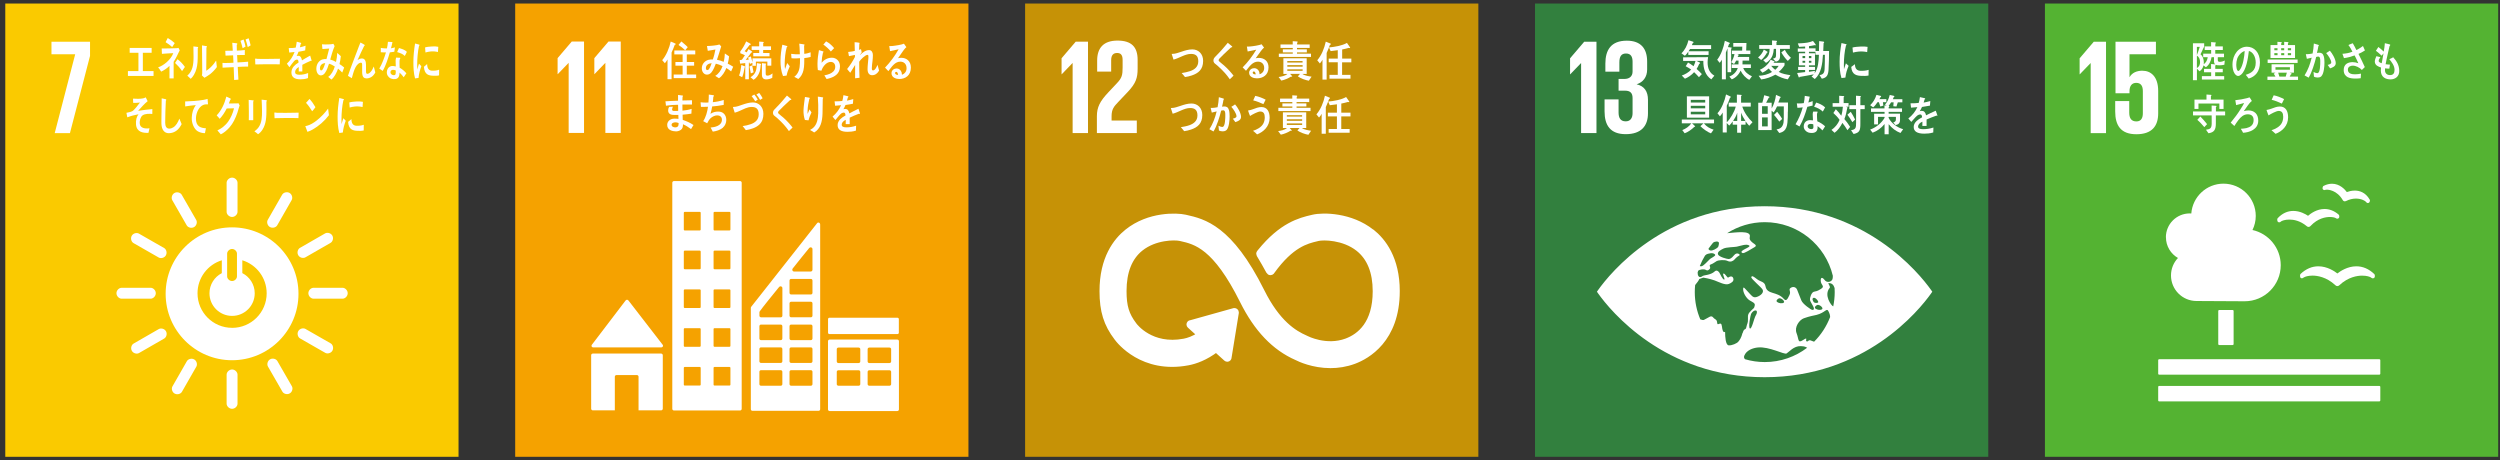
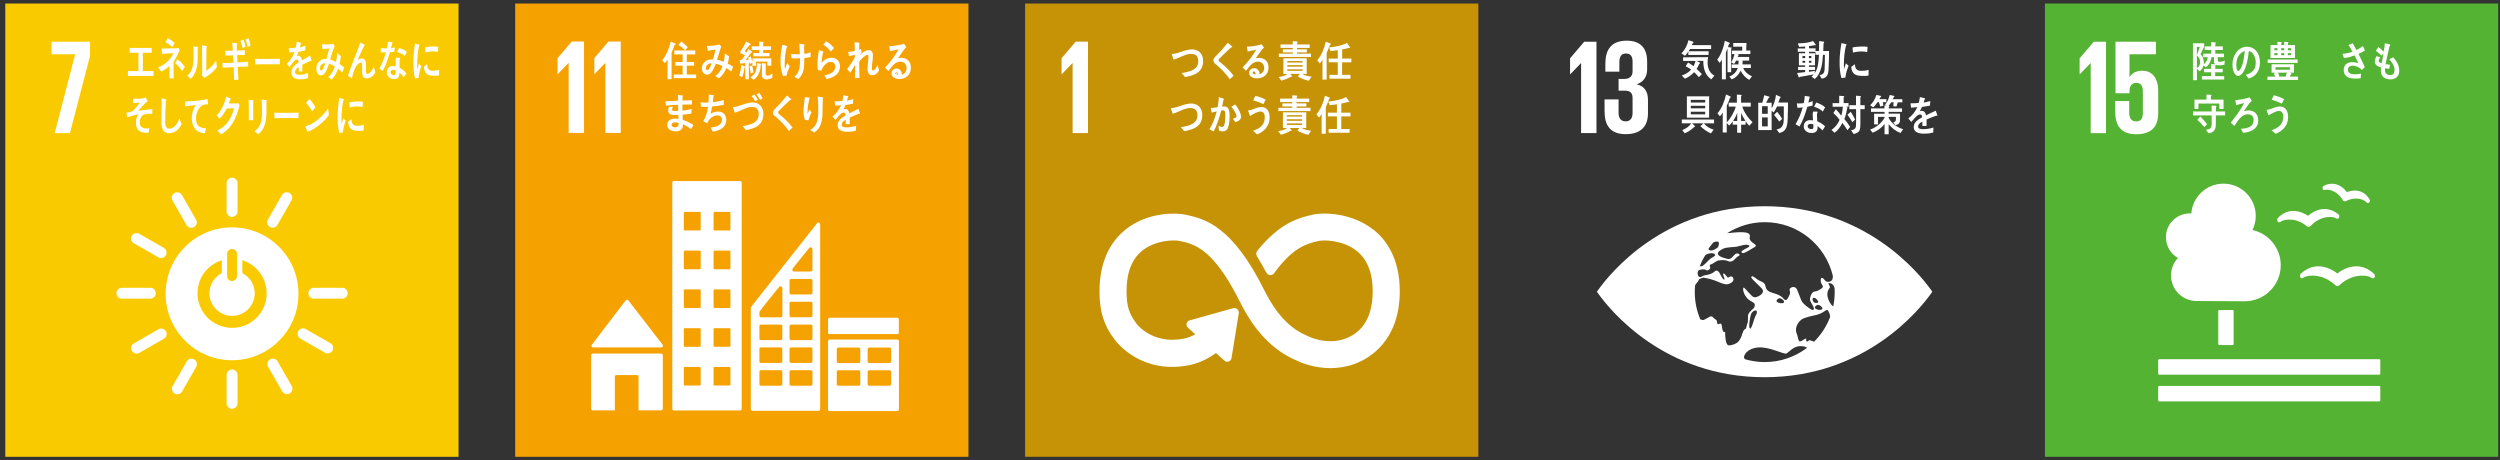
<svg xmlns="http://www.w3.org/2000/svg" width="353" height="65" viewBox="0 0 353 65" fill="none">
  <rect x="0" y="0" width="353" height="65" fill="#333333" stroke="none" />
  <g clip-path="url(#clip0_722_23820)">
    <path d="M64.745 0.5H0.745V64.5H64.745V0.5Z" fill="#FACA00" />
    <path d="M32.768 32.103C27.587 32.103 23.389 36.301 23.389 41.482C23.389 46.662 27.587 50.865 32.768 50.865C37.948 50.865 42.146 46.666 42.146 41.482C42.146 36.297 37.948 32.103 32.768 32.103ZM32.071 35.81C32.071 35.499 32.386 35.155 32.768 35.155C33.15 35.155 33.46 35.499 33.46 35.81V39.03C33.46 39.341 33.15 39.681 32.768 39.681C32.386 39.681 32.071 39.341 32.071 39.03V35.81ZM32.768 46.289C30.073 46.289 27.89 44.106 27.89 41.41C27.89 39.219 29.329 37.368 31.319 36.751V38.568C30.287 39.097 29.577 40.172 29.577 41.41C29.577 43.174 31.005 44.605 32.772 44.605C34.539 44.605 35.967 43.178 35.967 41.41C35.967 40.168 35.253 39.089 34.216 38.564V36.751C36.206 37.364 37.654 39.219 37.654 41.415C37.654 44.11 35.471 46.293 32.776 46.293" fill="white" />
    <path d="M21.998 41.402C21.998 40.978 21.62 40.634 21.276 40.634H17.17C16.822 40.634 16.444 40.978 16.444 41.402C16.444 41.826 16.822 42.175 17.17 42.175H21.276C21.62 42.175 21.998 41.83 21.998 41.402Z" fill="white" />
    <path d="M49.096 41.402C49.096 40.978 48.718 40.634 48.373 40.634H44.268C43.923 40.634 43.541 40.978 43.541 41.402C43.541 41.826 43.923 42.175 44.268 42.175H48.373C48.718 42.175 49.096 41.83 49.096 41.402Z" fill="white" />
    <path d="M32.771 57.724C33.195 57.724 33.539 57.346 33.539 57.002V52.896C33.539 52.552 33.195 52.17 32.771 52.17C32.347 52.17 31.998 52.552 31.998 52.896V57.002C31.998 57.346 32.347 57.724 32.771 57.724Z" fill="white" />
    <path d="M46.938 49.508C47.148 49.139 46.992 48.652 46.694 48.484L43.13 46.444C42.832 46.272 42.328 46.381 42.118 46.75C41.908 47.12 42.064 47.611 42.366 47.783L45.93 49.823C46.228 49.995 46.728 49.882 46.938 49.513" fill="white" />
    <path d="M24.662 55.57C25.031 55.78 25.518 55.625 25.686 55.327L27.726 51.763C27.898 51.464 27.789 50.961 27.42 50.751C27.05 50.541 26.559 50.696 26.387 50.998L24.347 54.563C24.175 54.861 24.288 55.36 24.657 55.574" fill="white" />
    <path d="M40.909 55.549C41.279 55.34 41.388 54.84 41.216 54.542L39.167 50.982C38.995 50.68 38.508 50.524 38.139 50.734C37.769 50.944 37.66 51.448 37.832 51.75L39.881 55.31C40.053 55.608 40.54 55.764 40.909 55.549Z" fill="white" />
    <path d="M18.622 49.543C18.831 49.912 19.331 50.021 19.629 49.849L23.189 47.8C23.487 47.628 23.647 47.141 23.437 46.772C23.227 46.402 22.723 46.293 22.421 46.465L18.861 48.514C18.563 48.686 18.407 49.173 18.622 49.543Z" fill="white" />
    <path d="M32.771 30.634C33.195 30.634 33.539 30.256 33.539 29.916V25.806C33.539 25.458 33.195 25.08 32.771 25.08C32.347 25.08 31.998 25.458 31.998 25.806V29.916C31.998 30.261 32.347 30.634 32.771 30.634Z" fill="white" />
    <path d="M23.422 36.05C23.632 35.68 23.477 35.193 23.179 35.025L19.615 32.985C19.312 32.813 18.813 32.922 18.603 33.291C18.393 33.661 18.548 34.152 18.851 34.324L22.415 36.364C22.713 36.536 23.212 36.423 23.422 36.054" fill="white" />
    <path d="M38.119 32.057C38.488 32.267 38.975 32.112 39.143 31.814L41.183 28.25C41.355 27.948 41.246 27.448 40.877 27.238C40.507 27.028 40.016 27.183 39.844 27.486L37.804 31.05C37.632 31.348 37.745 31.848 38.114 32.057" fill="white" />
    <path d="M27.401 32.065C27.771 31.851 27.88 31.356 27.708 31.058L25.659 27.498C25.487 27.2 25 27.04 24.631 27.25C24.261 27.464 24.152 27.964 24.324 28.266L26.369 31.826C26.541 32.124 27.028 32.279 27.397 32.065" fill="white" />
-     <path d="M42.11 36.033C42.32 36.402 42.819 36.511 43.117 36.339L46.677 34.291C46.98 34.118 47.135 33.632 46.925 33.262C46.711 32.893 46.211 32.783 45.909 32.956L42.349 35.004C42.051 35.176 41.896 35.663 42.11 36.033Z" fill="white" />
    <path d="M7.268 7.662H10.618L7.726 18.796H9.875L12.713 7.889V5.891H7.268V7.662Z" fill="white" />
    <path d="M18.061 10.722V10.038H19.547V7.452H18.309V6.768H21.411V7.452H20.169V10.038H21.68V10.722H18.061Z" fill="white" />
    <path d="M24.518 8.724V9.442C24.518 9.984 24.518 10.53 24.518 11.071H23.93C23.93 10.479 23.93 9.887 23.934 9.3C23.624 9.619 23.128 9.95 22.755 10.114C22.625 9.896 22.478 9.698 22.327 9.509C23.061 9.274 24.107 8.473 24.468 7.507C23.934 7.511 23.397 7.574 22.864 7.604C22.856 7.347 22.843 7.096 22.83 6.844C23.519 6.844 24.212 6.839 24.9 6.806C25.001 6.806 25.102 6.785 25.202 6.76L25.375 7.1C25.097 7.658 24.854 8.237 24.514 8.729L24.518 8.724ZM24.308 6.655C24.018 6.373 23.704 6.155 23.38 5.954C23.485 5.756 23.582 5.567 23.683 5.37C24.027 5.559 24.358 5.803 24.673 6.084C24.556 6.281 24.434 6.47 24.304 6.655H24.308ZM25.706 10.043C25.421 9.585 25.072 9.228 24.72 8.888L25.06 8.363C25.433 8.619 25.82 9.039 26.109 9.451L25.706 10.043Z" fill="white" />
    <path d="M27.925 6.802C27.896 8.17 28.047 9.438 27.38 10.571C27.254 10.79 27.094 10.983 26.93 11.13C26.779 10.995 26.557 10.79 26.448 10.685C27.178 10.043 27.329 9.22 27.329 8.053C27.329 7.561 27.321 7.045 27.308 6.55L27.93 6.629C27.959 6.638 27.98 6.65 27.98 6.697C27.98 6.734 27.951 6.776 27.93 6.797L27.925 6.802ZM29.647 10.483C29.399 10.676 29.13 10.823 28.87 10.983C28.744 10.87 28.614 10.769 28.505 10.639C28.534 10.534 28.551 10.425 28.551 10.315V9.497C28.551 8.472 28.538 7.431 28.522 6.411L29.168 6.516C29.193 6.524 29.218 6.55 29.218 6.596C29.218 6.65 29.177 6.688 29.147 6.709C29.139 6.995 29.143 7.272 29.143 7.557C29.143 8.359 29.134 9.186 29.122 9.988C29.491 9.77 29.903 9.379 30.197 9.001C30.293 8.88 30.381 8.741 30.474 8.611C30.482 8.598 30.495 8.577 30.507 8.577C30.532 8.577 30.532 8.645 30.532 8.657C30.553 8.934 30.583 9.199 30.621 9.472C30.331 9.87 29.999 10.206 29.647 10.488V10.483Z" fill="white" />
    <path d="M33.57 9.442C33.6 10.042 33.625 10.638 33.663 11.243C33.461 11.264 33.264 11.272 33.062 11.297C33.041 10.689 33.012 10.088 32.995 9.48C32.471 9.496 31.95 9.517 31.425 9.555C31.421 9.329 31.417 9.106 31.413 8.879C31.534 8.888 31.652 8.892 31.774 8.896C32.172 8.905 32.567 8.871 32.966 8.858C32.949 8.506 32.937 8.166 32.916 7.813C32.559 7.813 32.202 7.838 31.845 7.855C31.841 7.628 31.82 7.397 31.811 7.171C32.16 7.179 32.517 7.175 32.869 7.158C32.848 6.78 32.823 6.411 32.794 6.037L33.432 6.113C33.47 6.121 33.512 6.151 33.507 6.209C33.507 6.264 33.47 6.31 33.428 6.327C33.432 6.604 33.44 6.873 33.444 7.15C33.822 7.141 34.196 7.112 34.57 7.062C34.565 7.301 34.57 7.532 34.565 7.763C34.204 7.763 33.839 7.763 33.482 7.775C33.499 8.119 33.512 8.464 33.533 8.812C34.032 8.791 34.536 8.762 35.036 8.711C35.04 8.942 35.031 9.173 35.036 9.4C34.553 9.396 34.062 9.425 33.579 9.446L33.57 9.442ZM34.259 6.81C34.179 6.449 34.066 6.104 33.952 5.76L34.393 5.575C34.507 5.899 34.595 6.239 34.67 6.579L34.259 6.814V6.81ZM34.981 6.65C34.893 6.281 34.8 5.915 34.679 5.571L35.103 5.403C35.22 5.743 35.317 6.05 35.388 6.402L34.981 6.65Z" fill="white" />
    <path d="M39.499 9.089C39.214 9.072 38.991 9.072 38.764 9.072C38.5 9.064 36.686 9.072 36.052 9.098C36.044 8.854 36.027 8.543 36.023 8.363C36.015 8.271 36.057 8.266 36.086 8.271C36.17 8.296 36.33 8.308 36.376 8.313C36.678 8.329 37.001 8.325 37.35 8.325C38.072 8.325 38.714 8.304 39.524 8.296C39.508 8.539 39.503 8.846 39.499 9.089Z" fill="white" />
    <path d="M43.94 8.61C43.94 8.61 43.898 8.598 43.877 8.581C43.566 8.707 42.97 8.997 42.689 9.152V10.088H42.181C42.185 9.996 42.185 9.908 42.185 9.803V9.463C41.841 9.66 41.669 9.908 41.669 10.185C41.669 10.428 41.866 10.554 42.257 10.554C42.681 10.554 43.067 10.487 43.508 10.31L43.491 11.024C43.113 11.175 42.697 11.2 42.412 11.2C41.572 11.2 41.148 10.877 41.148 10.227C41.148 9.912 41.266 9.618 41.501 9.349C41.648 9.185 41.866 9.009 42.156 8.829C42.148 8.552 42.076 8.413 41.954 8.413C41.795 8.413 41.648 8.489 41.514 8.644C41.425 8.74 41.316 8.871 41.182 9.059C41.022 9.274 40.926 9.421 40.867 9.492C40.787 9.383 40.67 9.219 40.51 8.992C40.989 8.535 41.35 7.981 41.593 7.342C41.367 7.376 41.111 7.401 40.838 7.422C40.821 7.191 40.796 6.977 40.77 6.788C41.174 6.788 41.505 6.772 41.753 6.725C41.803 6.549 41.849 6.268 41.9 5.886L42.479 6.045C42.513 6.058 42.529 6.083 42.529 6.117C42.529 6.154 42.508 6.184 42.462 6.209C42.441 6.314 42.399 6.473 42.345 6.679C42.542 6.65 42.832 6.557 43.147 6.452L43.096 7.12C42.861 7.183 42.542 7.242 42.148 7.309C42.089 7.494 41.988 7.716 41.883 7.918C41.988 7.88 42.072 7.876 42.127 7.876C42.387 7.876 42.559 8.086 42.639 8.526C42.983 8.308 43.373 8.081 43.797 7.85L43.995 8.531C43.995 8.581 43.978 8.602 43.944 8.602L43.94 8.61Z" fill="white" />
    <path d="M48.315 10.236C48.126 10.047 47.933 9.85 47.732 9.69C47.547 10.257 47.182 10.958 46.787 11.235L46.342 10.857C46.766 10.572 47.089 10.005 47.274 9.388C47.014 9.216 46.745 9.073 46.455 8.997C46.384 9.211 46.317 9.43 46.233 9.635C46.031 10.143 45.758 10.655 45.292 10.647C44.91 10.639 44.654 10.198 44.667 9.669C44.684 8.989 45.095 8.519 45.54 8.389C45.725 8.334 45.914 8.334 46.099 8.342C46.208 7.914 46.376 7.31 46.485 6.856L45.528 6.923L45.46 6.256H45.511C45.83 6.294 46.8 6.29 47.077 6.185C47.127 6.294 47.186 6.403 47.249 6.508C47.102 6.881 46.989 7.146 46.879 7.536C46.795 7.83 46.724 8.124 46.627 8.41C46.917 8.481 47.182 8.59 47.442 8.75C47.543 8.342 47.597 7.897 47.618 7.469C47.79 7.62 47.962 7.767 48.126 7.931C48.084 8.309 48.03 8.687 47.937 9.043C48.156 9.19 48.382 9.342 48.596 9.53C48.508 9.766 48.42 10.009 48.328 10.244L48.315 10.236ZM45.175 9.64C45.175 9.799 45.217 9.942 45.343 9.946C45.423 9.946 45.481 9.912 45.536 9.837C45.687 9.648 45.847 9.165 45.926 8.905C45.607 8.926 45.188 9.106 45.175 9.644V9.64Z" fill="white" />
    <path d="M51.701 11.063C51.088 11.063 51.134 10.341 51.134 9.774V9.211C51.134 9.048 51.134 8.846 50.966 8.846C50.924 8.846 50.886 8.859 50.844 8.871C50.151 9.098 49.891 10.29 49.677 11.042C49.492 10.928 49.312 10.819 49.131 10.71C49.32 10.126 49.53 9.56 49.748 8.985C49.992 8.346 50.231 7.704 50.479 7.066C50.617 6.709 50.743 6.348 50.895 6.004C51.062 6.092 51.319 6.218 51.474 6.331C51.491 6.344 51.508 6.361 51.508 6.39C51.508 6.436 51.465 6.466 51.428 6.47C51.121 7.066 50.844 7.7 50.563 8.313C50.533 8.372 50.508 8.426 50.479 8.481C50.668 8.359 50.878 8.254 51.092 8.254C51.537 8.254 51.675 8.636 51.68 9.148C51.68 9.455 51.675 9.757 51.68 10.063C51.68 10.215 51.701 10.429 51.856 10.429C52.057 10.429 52.225 10.273 52.372 10.11C52.561 9.891 52.645 9.665 52.779 9.388C52.855 9.669 52.926 9.946 52.994 10.231C52.687 10.806 52.259 11.071 51.709 11.075L51.701 11.063Z" fill="white" />
    <path d="M55.681 7.305C55.455 7.347 55.266 7.377 55.043 7.398C54.804 8.212 54.485 9.266 54.036 10.013C53.872 9.912 53.712 9.799 53.557 9.682C53.968 8.993 54.271 8.145 54.498 7.394C54.275 7.406 53.989 7.394 53.767 7.377C53.767 7.175 53.767 6.97 53.771 6.76C53.851 6.781 53.931 6.789 54.015 6.802C54.22 6.827 54.43 6.84 54.636 6.831C54.72 6.487 54.745 6.239 54.775 5.903C55.018 5.903 55.241 5.924 55.413 5.937C55.388 6.143 55.278 6.583 55.203 6.819C55.392 6.798 55.576 6.739 55.761 6.688C55.736 6.89 55.707 7.096 55.681 7.301V7.305ZM57.004 10.912C56.823 10.677 56.634 10.433 56.416 10.248C56.416 10.316 56.412 10.383 56.403 10.446C56.357 11.063 55.988 11.201 55.568 11.172C55.421 11.159 55.274 11.126 55.131 11.059C54.858 10.916 54.59 10.584 54.619 10.164C54.665 9.56 55.068 9.283 55.505 9.316C55.631 9.325 55.761 9.35 55.883 9.379C55.891 9.098 55.849 8.821 55.862 8.54C55.87 8.397 55.887 8.271 55.937 8.133C56.076 8.141 56.215 8.145 56.357 8.153C56.387 8.153 56.521 8.137 56.517 8.208C56.517 8.221 56.517 8.229 56.513 8.233C56.45 8.338 56.42 8.468 56.412 8.594C56.395 8.913 56.429 9.237 56.429 9.56C56.756 9.736 57.126 10.043 57.382 10.349C57.26 10.542 57.134 10.739 57 10.916L57.004 10.912ZM55.883 9.959C55.786 9.896 55.673 9.875 55.555 9.866C55.379 9.854 55.157 9.896 55.136 10.177C55.115 10.454 55.375 10.601 55.555 10.614C55.727 10.626 55.858 10.597 55.874 10.336C55.883 10.211 55.883 10.085 55.883 9.959ZM57.163 7.902C56.848 7.587 56.462 7.478 56.076 7.356L56.336 6.781C56.722 6.907 57.138 6.995 57.449 7.326L57.163 7.902Z" fill="white" />
    <path d="M24.98 18.405C24.636 18.682 24.229 18.808 23.83 18.808C23.213 18.808 22.826 18.33 22.793 17.486C22.784 17.372 22.789 17.259 22.789 17.15C22.789 16.831 22.793 16.512 22.801 16.184C22.814 15.42 22.822 14.648 22.831 13.884C22.965 13.909 23.104 13.938 23.238 13.972C23.292 13.985 23.355 13.989 23.406 14.014C23.439 14.031 23.481 14.056 23.481 14.106C23.481 14.152 23.448 14.19 23.418 14.207C23.368 15.24 23.326 16.281 23.326 17.314C23.326 17.838 23.498 18.162 23.905 18.162C24.09 18.162 24.283 18.099 24.455 17.989C24.854 17.759 25.131 17.259 25.328 16.751L25.648 17.523C25.492 17.851 25.228 18.204 24.98 18.405Z" fill="white" />
    <path d="M29.31 14.739C29.31 14.739 29.272 14.731 29.255 14.731C29.062 14.723 28.86 14.744 28.667 14.832C28.122 15.075 27.698 15.848 27.668 16.679C27.626 17.905 28.411 18.081 29.075 18.111C29.032 18.341 28.991 18.577 28.94 18.803C28.911 18.803 28.881 18.803 28.852 18.803C28.558 18.791 28.214 18.703 27.945 18.551C27.437 18.266 27.047 17.443 27.076 16.629C27.101 15.911 27.286 15.369 27.643 14.84C27.143 14.882 26.644 14.945 26.148 15.029C26.148 14.794 26.14 14.559 26.144 14.324C27.005 14.294 27.857 14.248 28.713 14.106C28.915 14.068 29.112 14.026 29.31 13.963C29.318 14.055 29.373 14.643 29.368 14.689C29.368 14.739 29.339 14.748 29.31 14.748V14.739Z" fill="white" />
    <path d="M33.732 15.202C33.661 15.437 33.602 15.684 33.522 15.911C33.228 16.747 32.926 17.385 32.41 17.985C32.04 18.405 31.625 18.749 31.175 18.971C31.02 18.778 30.861 18.59 30.697 18.413C30.945 18.287 31.188 18.161 31.419 17.985C31.696 17.754 31.977 17.511 32.204 17.187C32.59 16.642 32.863 16.024 33.048 15.294L32.015 15.315C31.742 15.857 31.406 16.373 31.024 16.776C30.886 16.612 30.747 16.44 30.596 16.289C31.238 15.63 31.692 14.685 31.961 13.636L32.54 13.909C32.569 13.921 32.594 13.955 32.594 14.001C32.594 14.06 32.544 14.085 32.511 14.085C32.443 14.261 32.389 14.446 32.313 14.61C32.687 14.61 33.056 14.601 33.43 14.601C33.505 14.601 33.589 14.593 33.669 14.568C33.724 14.677 33.787 14.778 33.837 14.891C33.803 14.996 33.766 15.101 33.736 15.197L33.732 15.202Z" fill="white" />
    <path d="M35.754 14.341V14.589C35.754 15.382 35.754 16.18 35.758 16.973H35.129C35.133 16.826 35.137 16.675 35.137 16.537V15.659C35.137 15.139 35.133 14.618 35.112 14.102L35.775 14.173C35.8 14.173 35.821 14.194 35.821 14.228C35.821 14.278 35.779 14.316 35.75 14.341H35.754ZM37.614 14.35C37.614 14.711 37.622 15.063 37.622 15.424C37.622 16.465 37.601 17.473 37.056 18.317C36.888 18.573 36.686 18.791 36.438 18.951C36.275 18.816 36.098 18.653 35.922 18.544C36.124 18.397 36.355 18.199 36.51 17.977C36.972 17.322 36.997 16.533 36.997 15.697C36.997 15.152 36.967 14.61 36.942 14.068L37.601 14.144C37.639 14.152 37.681 14.173 37.681 14.228C37.681 14.283 37.643 14.324 37.61 14.35H37.614Z" fill="white" />
    <path d="M42.142 16.679C41.861 16.662 41.638 16.662 41.411 16.662C41.147 16.658 39.396 16.662 38.767 16.688C38.758 16.452 38.741 16.15 38.737 15.97C38.733 15.881 38.775 15.873 38.804 15.881C38.888 15.907 39.048 15.915 39.09 15.923C39.392 15.94 39.98 15.936 40.324 15.936C41.042 15.936 41.365 15.919 42.167 15.907C42.154 16.142 42.15 16.448 42.142 16.683V16.679Z" fill="white" />
    <path d="M44.174 18.271C43.926 18.418 43.679 18.535 43.41 18.615C43.385 18.539 43.112 17.821 43.112 17.821C43.112 17.796 43.133 17.796 43.145 17.796C43.204 17.796 43.271 17.784 43.33 17.763C43.813 17.637 44.279 17.351 44.711 17.015C45.295 16.562 45.841 15.991 46.328 15.332C46.365 15.643 46.407 15.953 46.445 16.268C45.773 17.15 45.009 17.784 44.17 18.275L44.174 18.271ZM44.073 15.706C43.813 15.265 43.532 14.866 43.208 14.522C43.376 14.345 43.536 14.152 43.704 13.972C44.014 14.303 44.291 14.694 44.539 15.135C44.401 15.349 44.241 15.529 44.077 15.706H44.073Z" fill="white" />
    <path d="M48.413 18.711C48.246 18.728 48.082 18.753 47.91 18.778C47.704 18.04 47.67 17.238 47.67 16.453C47.67 15.575 47.771 14.694 47.91 13.833L48.313 13.938C48.371 13.959 48.451 13.963 48.51 13.992C48.539 14.005 48.56 14.022 48.56 14.072C48.56 14.123 48.518 14.152 48.485 14.152C48.3 15.013 48.216 15.978 48.216 16.868C48.216 17.091 48.225 17.305 48.225 17.532C48.309 17.255 48.388 16.969 48.476 16.692C48.59 16.809 48.707 16.931 48.821 17.049C48.619 17.599 48.472 18.09 48.409 18.711H48.413ZM51.352 18.422C51.096 18.485 50.764 18.485 50.508 18.472C49.849 18.451 49.232 18.329 49.152 17.208C49.308 17.078 49.463 16.94 49.623 16.818C49.623 17.456 49.891 17.741 50.324 17.754C50.664 17.767 51.037 17.741 51.365 17.616C51.365 17.884 51.356 18.149 51.356 18.422H51.352ZM51.184 15.113C50.827 15.03 50.475 15.004 50.114 15.038C49.866 15.063 49.618 15.113 49.375 15.181C49.354 14.958 49.341 14.685 49.32 14.467C49.664 14.362 50.017 14.362 50.37 14.328C50.66 14.299 50.949 14.328 51.243 14.379C51.226 14.622 51.214 14.87 51.193 15.113H51.184Z" fill="white" />
    <path d="M59.096 11.004C58.932 11.021 58.773 11.046 58.605 11.071C58.403 10.332 58.37 9.535 58.37 8.754C58.37 7.881 58.47 6.999 58.605 6.143L58.995 6.248C59.054 6.269 59.13 6.273 59.188 6.302C59.218 6.315 59.239 6.331 59.239 6.382C59.239 6.432 59.197 6.462 59.167 6.462C58.987 7.318 58.907 8.284 58.907 9.169C58.907 9.392 58.915 9.606 58.915 9.829C58.995 9.551 59.075 9.266 59.159 8.989C59.272 9.106 59.386 9.228 59.495 9.346C59.297 9.891 59.155 10.387 59.096 11.004ZM62.001 10.643C61.753 10.706 61.43 10.702 61.178 10.693C60.536 10.672 59.935 10.551 59.856 9.434C60.007 9.304 60.158 9.165 60.313 9.043C60.313 9.677 60.574 9.963 60.993 9.98C61.325 9.992 61.69 9.967 62.005 9.841C62.005 10.106 61.997 10.374 61.997 10.643H62.001ZM61.837 7.343C61.489 7.259 61.149 7.234 60.796 7.268C60.553 7.289 60.313 7.343 60.074 7.41C60.053 7.188 60.041 6.915 60.02 6.697C60.355 6.592 60.695 6.592 61.04 6.558C61.325 6.529 61.606 6.558 61.888 6.609C61.871 6.852 61.858 7.1 61.837 7.343Z" fill="white" />
    <path d="M20.125 16.294C19.853 16.499 19.664 17.058 19.743 17.528C19.836 18.086 20.461 18.145 20.789 18.141C20.894 18.141 21.003 18.128 21.108 18.116C21.062 18.334 21.007 18.544 20.961 18.758H20.864C20.226 18.775 19.311 18.67 19.206 17.608C19.143 16.957 19.307 16.445 19.555 16.134C19.021 16.231 18.488 16.369 17.976 16.567C17.942 16.352 17.892 16.138 17.85 15.928C18.123 15.857 18.425 15.832 18.686 15.693C18.954 15.551 19.542 14.778 19.76 14.48C19.441 14.514 19.122 14.539 18.807 14.526C18.807 14.325 18.799 14.123 18.782 13.926C19.252 13.955 19.748 13.98 20.218 13.888C20.344 13.863 20.461 13.804 20.575 13.741C20.671 13.918 20.764 14.102 20.848 14.287C20.382 14.656 19.92 15.194 19.5 15.651C20.167 15.542 20.843 15.462 21.511 15.404C21.511 15.63 21.511 15.861 21.507 16.092C21.112 16.054 20.478 16.033 20.121 16.298L20.125 16.294Z" fill="white" />
  </g>
  <g clip-path="url(#clip1_722_23820)">
    <path d="M136.745 0.5H72.745V64.504H136.745V0.5Z" fill="#F5A200" />
    <path d="M83.757 49.05H93.384C93.514 49.05 93.619 48.945 93.619 48.815C93.619 48.756 93.594 48.702 93.556 48.66L93.544 48.647L88.753 42.45L88.707 42.4C88.665 42.354 88.602 42.324 88.535 42.324C88.476 42.324 88.422 42.349 88.38 42.383L88.35 42.417L88.304 42.467L83.631 48.601L83.56 48.689C83.535 48.727 83.518 48.773 83.518 48.819C83.518 48.949 83.623 49.054 83.753 49.054L83.757 49.05Z" fill="white" />
    <path d="M93.354 49.923H83.706C83.576 49.923 83.471 50.028 83.471 50.158V57.707C83.471 57.837 83.576 57.942 83.706 57.942H86.813V53.193C86.813 53.063 86.918 52.958 87.048 52.958H89.928C90.058 52.958 90.163 53.063 90.163 53.193V57.942H93.35C93.48 57.942 93.585 57.837 93.585 57.707V50.158C93.585 50.028 93.48 49.923 93.35 49.923H93.354Z" fill="white" />
    <path d="M126.695 47.946H117.148C117.018 47.946 116.913 48.047 116.913 48.173V57.812C116.913 57.938 117.018 58.039 117.148 58.039H126.695C126.825 58.039 126.93 57.938 126.93 57.812V48.173C126.93 48.047 126.825 47.946 126.695 47.946ZM121.472 54.24C121.472 54.366 121.367 54.466 121.237 54.466H118.386C118.256 54.466 118.151 54.366 118.151 54.24V52.506C118.151 52.38 118.256 52.279 118.386 52.279H121.237C121.367 52.279 121.472 52.38 121.472 52.506V54.24ZM121.472 51.036C121.472 51.162 121.367 51.263 121.237 51.263H118.386C118.256 51.263 118.151 51.162 118.151 51.036V49.302C118.151 49.176 118.256 49.076 118.386 49.076H121.237C121.367 49.076 121.472 49.176 121.472 49.302V51.036ZM125.83 54.24C125.83 54.366 125.725 54.466 125.595 54.466H122.744C122.614 54.466 122.509 54.366 122.509 54.24V52.506C122.509 52.38 122.614 52.279 122.744 52.279H125.595C125.725 52.279 125.83 52.38 125.83 52.506V54.24ZM125.83 51.036C125.83 51.162 125.725 51.263 125.595 51.263H122.744C122.614 51.263 122.509 51.162 122.509 51.036V49.302C122.509 49.176 122.614 49.076 122.744 49.076H125.595C125.725 49.076 125.83 49.176 125.83 49.302V51.036Z" fill="white" />
    <path d="M104.496 25.569H95.155C95.029 25.569 94.928 25.669 94.928 25.8V57.732C94.928 57.858 95.033 57.959 95.155 57.959H104.496C104.622 57.959 104.727 57.858 104.727 57.732V25.795C104.727 25.669 104.622 25.564 104.496 25.564M98.938 54.319C98.938 54.386 98.883 54.441 98.816 54.441H96.675C96.608 54.441 96.553 54.386 96.553 54.319V51.934C96.553 51.867 96.608 51.813 96.675 51.813H98.816C98.883 51.813 98.938 51.867 98.938 51.934V54.319ZM98.938 48.844C98.938 48.916 98.883 48.966 98.816 48.966H96.675C96.608 48.966 96.553 48.912 96.553 48.844V46.46C96.553 46.388 96.608 46.338 96.675 46.338H98.816C98.883 46.338 98.938 46.393 98.938 46.46V48.844ZM98.938 43.37C98.938 43.437 98.883 43.492 98.816 43.492H96.675C96.608 43.492 96.553 43.437 96.553 43.37V40.985C96.553 40.918 96.608 40.863 96.675 40.863H98.816C98.883 40.863 98.938 40.918 98.938 40.985V43.37ZM98.938 37.895C98.938 37.962 98.883 38.017 98.816 38.017H96.675C96.608 38.017 96.553 37.962 96.553 37.895V35.51C96.553 35.443 96.608 35.389 96.675 35.389H98.816C98.883 35.389 98.938 35.443 98.938 35.51V37.895ZM98.938 32.42C98.938 32.488 98.883 32.542 98.816 32.542H96.675C96.608 32.542 96.553 32.488 96.553 32.42V30.036C96.553 29.968 96.608 29.914 96.675 29.914H98.816C98.883 29.914 98.938 29.968 98.938 30.036V32.42ZM103.136 54.319C103.136 54.386 103.081 54.441 103.014 54.441H100.877C100.81 54.441 100.756 54.386 100.756 54.319V51.934C100.756 51.867 100.81 51.813 100.877 51.813H103.014C103.081 51.813 103.136 51.867 103.136 51.934V54.319ZM103.136 48.844C103.136 48.916 103.081 48.966 103.014 48.966H100.877C100.81 48.966 100.756 48.912 100.756 48.844V46.46C100.756 46.388 100.81 46.338 100.877 46.338H103.014C103.081 46.338 103.136 46.393 103.136 46.46V48.844ZM103.136 43.37C103.136 43.437 103.081 43.492 103.014 43.492H100.877C100.81 43.492 100.756 43.437 100.756 43.37V40.985C100.756 40.918 100.81 40.863 100.877 40.863H103.014C103.081 40.863 103.136 40.918 103.136 40.985V43.37ZM103.136 37.895C103.136 37.962 103.081 38.017 103.014 38.017H100.877C100.81 38.017 100.756 37.962 100.756 37.895V35.51C100.756 35.443 100.81 35.389 100.877 35.389H103.014C103.081 35.389 103.136 35.443 103.136 35.51V37.895ZM103.136 32.42C103.136 32.488 103.081 32.542 103.014 32.542H100.877C100.81 32.542 100.756 32.488 100.756 32.42V30.036C100.756 29.968 100.81 29.914 100.877 29.914H103.014C103.081 29.914 103.136 29.968 103.136 30.036V32.42Z" fill="white" />
    <path d="M117.114 44.864H126.724C126.829 44.864 126.917 44.948 126.917 45.057V46.98C126.917 47.085 126.833 47.173 126.724 47.173H117.114C117.009 47.173 116.92 47.089 116.92 46.98V45.057C116.92 44.952 117.009 44.864 117.114 44.864Z" fill="white" />
    <path d="M115.788 31.597C115.758 31.497 115.666 31.421 115.553 31.421C115.502 31.421 115.46 31.438 115.418 31.467C115.414 31.467 115.406 31.476 115.401 31.48L115.322 31.58L106.14 43.231L106.098 43.285C106.052 43.332 106.018 43.395 106.018 43.466V57.782C106.018 57.908 106.119 58.009 106.249 58.009H115.582C115.708 58.009 115.809 57.908 115.809 57.782V31.698C115.809 31.664 115.8 31.631 115.788 31.601V31.597ZM111.921 37.924L111.988 37.84C112.618 37.034 113.676 35.728 114.192 35.099L114.259 35.019C114.31 34.96 114.381 34.922 114.465 34.922C114.591 34.922 114.696 35.015 114.721 35.136V38.084C114.721 38.227 114.608 38.34 114.469 38.344C114.465 38.344 114.461 38.344 114.457 38.344C114.457 38.344 114.448 38.344 114.444 38.344H112.148C112.148 38.344 112.139 38.344 112.135 38.344C112.135 38.344 112.127 38.344 112.123 38.344C111.984 38.34 111.871 38.222 111.871 38.084C111.871 38.025 111.892 37.97 111.921 37.924ZM110.468 54.239C110.468 54.365 110.368 54.466 110.237 54.466H107.454C107.328 54.466 107.227 54.365 107.227 54.239V52.497C107.227 52.371 107.328 52.27 107.454 52.27H110.237C110.363 52.27 110.468 52.371 110.468 52.497V54.239ZM110.468 51.019C110.468 51.145 110.368 51.246 110.237 51.246H107.454C107.328 51.246 107.227 51.145 107.227 51.019V49.277C107.227 49.151 107.328 49.05 107.454 49.05H110.237C110.363 49.05 110.468 49.151 110.468 49.277V51.019ZM110.468 47.799C110.468 47.925 110.368 48.026 110.237 48.026H107.454C107.328 48.026 107.227 47.925 107.227 47.799V46.056C107.227 45.931 107.328 45.83 107.454 45.83H110.237C110.363 45.83 110.468 45.931 110.468 46.056V47.799ZM110.473 40.741V44.579C110.473 44.705 110.368 44.805 110.246 44.805H107.462C107.336 44.805 107.231 44.705 107.231 44.579V44.096C107.231 44.066 107.24 44.037 107.248 44.012C107.252 44.003 107.252 43.999 107.261 43.987C107.265 43.974 107.273 43.966 107.282 43.957C107.29 43.945 107.299 43.932 107.307 43.919C107.664 43.411 109.268 41.43 109.944 40.603L110.011 40.523C110.061 40.464 110.132 40.426 110.216 40.426C110.342 40.426 110.447 40.519 110.473 40.641V40.745V40.741ZM114.721 54.239C114.721 54.365 114.616 54.466 114.495 54.466H111.711C111.585 54.466 111.48 54.365 111.48 54.239V52.497C111.48 52.371 111.581 52.27 111.711 52.27H114.495C114.621 52.27 114.721 52.371 114.721 52.497V54.239ZM114.721 51.019C114.721 51.145 114.616 51.246 114.495 51.246H111.711C111.585 51.246 111.48 51.145 111.48 51.019V49.277C111.48 49.151 111.581 49.05 111.711 49.05H114.495C114.621 49.05 114.721 49.151 114.721 49.277V51.019ZM114.721 47.799C114.721 47.925 114.616 48.026 114.495 48.026H111.711C111.585 48.026 111.48 47.925 111.48 47.799V46.056C111.48 45.931 111.581 45.83 111.711 45.83H114.495C114.621 45.83 114.721 45.931 114.721 46.056V47.799ZM114.721 44.574C114.721 44.7 114.616 44.801 114.495 44.801H111.711C111.585 44.801 111.48 44.7 111.48 44.574V42.832C111.48 42.706 111.581 42.605 111.711 42.605H114.495C114.621 42.605 114.721 42.706 114.721 42.832V44.574ZM114.721 41.354C114.721 41.48 114.616 41.581 114.495 41.581H111.711C111.585 41.581 111.48 41.48 111.48 41.354V39.612C111.48 39.486 111.581 39.381 111.711 39.381H114.495C114.621 39.381 114.721 39.482 114.721 39.612V41.354Z" fill="white" />
    <path d="M78.733 8.208V10.471H78.754L80.278 8.888H80.295V18.767H82.465V5.865H80.731L78.733 8.208Z" fill="white" />
    <path d="M83.92 8.208V10.471H83.937L85.461 8.888H85.478V18.767H87.649V5.865H85.919L83.92 8.208Z" fill="white" />
    <path d="M95.278 6.323C95.144 6.701 94.989 7.062 94.825 7.423V11.184H94.254V8.393C94.157 8.586 94.01 8.77 93.876 8.93L93.502 8.493C94.073 7.843 94.514 6.764 94.707 5.865L95.362 6.151C95.388 6.163 95.413 6.188 95.413 6.222C95.413 6.289 95.32 6.319 95.283 6.323H95.278ZM95.123 11.033V10.525H96.387V9.27H95.371V8.758H96.387V7.679H95.215V7.129H98.171V7.679H96.975V8.758H98.011V9.27H96.975V10.525H98.297V11.033H95.119H95.123ZM96.744 7.099C96.454 6.814 96.143 6.562 95.807 6.348L96.21 5.853C96.378 5.978 96.542 6.125 96.697 6.268C96.84 6.39 96.983 6.516 97.109 6.659L96.744 7.104V7.099Z" fill="white" />
    <path d="M103.248 10.093C103.026 9.921 102.799 9.745 102.56 9.602C102.363 10.127 101.964 10.786 101.514 11.046L100.99 10.71C101.468 10.438 101.825 9.913 102.022 9.338C101.72 9.182 101.401 9.061 101.074 8.993C101.002 9.195 100.922 9.396 100.83 9.585C100.612 10.06 100.339 10.538 99.823 10.538C99.398 10.538 99.096 10.14 99.096 9.648C99.096 9.023 99.541 8.578 100.032 8.448C100.234 8.393 100.448 8.389 100.65 8.393C100.792 8.036 100.948 7.381 101.019 6.991L99.94 7.176L99.823 6.495H99.877C100.23 6.495 101.288 6.411 101.586 6.281C101.661 6.374 101.75 6.466 101.834 6.554C101.729 6.915 101.611 7.272 101.502 7.629C101.414 7.902 101.334 8.175 101.237 8.439C101.561 8.498 101.88 8.595 102.182 8.733C102.287 8.355 102.333 7.948 102.35 7.549C102.551 7.684 102.753 7.814 102.946 7.961C102.904 8.309 102.854 8.658 102.757 8.989C103.017 9.119 103.278 9.249 103.525 9.422C103.437 9.64 103.341 9.867 103.236 10.085L103.248 10.093ZM99.671 9.619C99.671 9.766 99.726 9.896 99.865 9.896C99.957 9.896 100.016 9.862 100.079 9.791C100.238 9.615 100.406 9.166 100.486 8.922C100.129 8.951 99.671 9.124 99.671 9.619Z" fill="white" />
    <path d="M105.139 9.523C105.059 9.989 104.979 10.48 104.795 10.904L104.358 10.669C104.53 10.249 104.631 9.632 104.681 9.17L105.168 9.376C105.168 9.376 105.202 9.409 105.202 9.434C105.202 9.481 105.168 9.51 105.135 9.523H105.139ZM108.351 9.271V8.7H106.73V9.287H106.239V8.872L105.882 9.031C105.865 8.968 105.844 8.897 105.832 8.834L105.739 8.851V11.189H105.231V8.91C104.992 8.926 104.744 8.956 104.505 8.985L104.442 8.486C104.522 8.486 104.61 8.473 104.685 8.456C104.748 8.439 104.774 8.414 104.816 8.355C104.946 8.179 105.059 7.986 105.181 7.801C104.967 7.7 104.757 7.591 104.53 7.52V7.26C104.853 6.852 105.151 6.344 105.361 5.845L105.89 6.134C105.928 6.16 105.999 6.185 105.999 6.252C105.999 6.353 105.907 6.353 105.848 6.344C105.617 6.642 105.395 6.945 105.143 7.226C105.235 7.285 105.332 7.331 105.428 7.394C105.521 7.243 105.609 7.083 105.697 6.928L106.159 7.255C106.184 7.272 106.209 7.297 106.209 7.339C106.209 7.419 106.13 7.415 106.083 7.415C105.819 7.763 105.567 8.129 105.29 8.456C105.433 8.452 105.58 8.444 105.722 8.423C105.689 8.322 105.668 8.217 105.626 8.124L106.02 7.965C106.109 8.238 106.176 8.519 106.251 8.8V8.234H108.909V9.271H108.359H108.351ZM106.016 10.366C105.945 10.047 105.878 9.72 105.827 9.392L106.205 9.229C106.264 9.556 106.327 9.888 106.407 10.207L106.02 10.366H106.016ZM107.414 9.157C107.389 9.485 107.36 9.816 107.259 10.123C107.099 10.606 106.806 11.034 106.411 11.269L105.97 10.908C106.726 10.438 106.848 9.863 106.877 8.91L107.406 9.006C107.435 9.01 107.473 9.031 107.473 9.077C107.473 9.115 107.44 9.14 107.414 9.153V9.157ZM107.759 7.062V7.482H108.657V7.952H106.361V7.482H107.2V7.054H106.134V6.546H107.196V5.87L107.763 5.916C107.796 5.916 107.843 5.941 107.843 5.987C107.843 6.034 107.796 6.071 107.763 6.08V6.546H108.867V7.058H107.759V7.062ZM109.039 10.992C108.791 11.139 108.456 11.21 108.178 11.21C107.817 11.21 107.582 11.005 107.582 10.551V8.914L108.103 8.973C108.132 8.977 108.183 8.989 108.183 9.035C108.183 9.077 108.145 9.107 108.115 9.119V10.32C108.115 10.606 108.149 10.681 108.397 10.681C108.607 10.681 108.909 10.501 109.081 10.362L109.043 10.996L109.039 10.992Z" fill="white" />
    <path d="M111.067 10.673C110.899 10.698 110.727 10.719 110.559 10.736C110.294 10.069 110.198 9.283 110.206 8.553C110.214 7.797 110.311 7.046 110.462 6.315C110.613 6.353 110.769 6.395 110.92 6.437C110.987 6.454 111.054 6.466 111.117 6.496C111.147 6.508 111.18 6.521 111.18 6.559C111.18 6.605 111.134 6.638 111.092 6.647C110.878 7.419 110.811 8.209 110.798 9.019C110.798 9.254 110.794 9.523 110.848 9.758C110.949 9.472 111.05 9.178 111.151 8.897C111.264 9.057 111.386 9.216 111.516 9.359C111.323 9.77 111.151 10.22 111.071 10.673H111.067ZM113.565 8.192C113.565 8.448 113.565 8.708 113.556 8.964C113.544 9.288 113.527 9.607 113.447 9.922C113.334 10.417 113.086 10.875 112.704 11.16C112.519 11.051 112.343 10.933 112.154 10.849C112.78 10.346 112.922 9.741 112.952 8.922C112.96 8.687 112.96 8.452 112.96 8.217C112.654 8.242 112.351 8.251 112.049 8.242C111.953 8.242 111.856 8.23 111.759 8.225C111.738 8.016 111.726 7.81 111.709 7.604C111.923 7.633 112.146 7.654 112.364 7.663C112.557 7.671 112.746 7.671 112.939 7.663C112.939 7.335 112.914 7.016 112.901 6.693C112.893 6.521 112.88 6.34 112.855 6.164C113.019 6.193 113.179 6.21 113.338 6.235C113.405 6.244 113.477 6.248 113.54 6.273C113.573 6.282 113.611 6.298 113.607 6.345C113.607 6.382 113.569 6.42 113.54 6.429C113.54 6.819 113.561 7.209 113.561 7.6C113.867 7.583 114.174 7.482 114.463 7.386C114.472 7.604 114.451 7.827 114.459 8.045C114.174 8.125 113.863 8.171 113.565 8.2V8.192Z" fill="white" />
    <path d="M117.028 11.084C116.928 11.113 116.827 11.134 116.718 11.159C116.667 11.071 116.403 10.651 116.403 10.651C116.403 10.634 116.424 10.63 116.432 10.63C116.693 10.584 116.936 10.525 117.184 10.412C117.549 10.252 117.927 9.967 117.935 9.455C117.939 9.001 117.696 8.749 117.31 8.741C116.718 8.733 116.18 9.371 115.983 9.984C115.815 9.954 115.643 9.916 115.479 9.891C115.441 9.589 115.425 9.291 115.429 8.993C115.437 8.346 115.521 7.7 115.635 7.074L116.222 7.255C116.252 7.259 116.281 7.284 116.281 7.326C116.281 7.372 116.235 7.41 116.206 7.418C116.096 7.889 116.021 8.376 116.008 8.854C116.415 8.392 116.907 8.145 117.482 8.149C118.086 8.157 118.615 8.636 118.607 9.375C118.594 10.454 117.814 10.861 117.028 11.084ZM117.318 7.271C117.003 6.889 116.646 6.566 116.256 6.302C116.39 6.151 116.512 5.991 116.646 5.84C117.041 6.029 117.49 6.436 117.78 6.793C117.62 6.952 117.473 7.116 117.318 7.271Z" fill="white" />
    <path d="M123.159 10.622C122.706 10.622 122.5 10.278 122.5 9.774C122.5 9.27 122.58 8.729 122.618 8.2C122.622 8.124 122.622 8.04 122.622 7.965C122.622 7.851 122.605 7.746 122.484 7.746C122.19 7.746 121.488 8.426 121.321 8.712C121.321 9.463 121.329 10.232 121.363 10.983L120.741 11.055C120.741 10.433 120.745 9.799 120.745 9.174C120.523 9.552 120.284 9.913 120.057 10.278C119.897 10.114 119.763 9.921 119.612 9.745C120.032 9.228 120.401 8.657 120.716 8.04V7.755C120.431 7.809 120.158 7.885 119.872 7.931C119.839 7.729 119.809 7.528 119.763 7.335C120.078 7.297 120.397 7.276 120.699 7.179C120.699 6.772 120.682 6.361 120.666 5.962C120.804 5.966 121.195 5.991 121.312 6.033C121.346 6.046 121.379 6.063 121.379 6.117C121.379 6.147 121.363 6.176 121.337 6.18C121.321 6.47 121.308 6.755 121.304 7.037C121.392 7.012 121.48 6.97 121.572 6.94C121.61 7.095 121.64 7.247 121.673 7.394C121.581 7.507 121.501 7.629 121.417 7.755L121.426 7.771C121.812 7.41 122.206 7.074 122.723 7.074C123.063 7.074 123.252 7.394 123.252 7.767C123.252 8.065 123.227 8.359 123.193 8.661C123.155 8.976 123.109 9.287 123.105 9.61V9.627C123.101 9.757 123.117 9.946 123.26 9.946C123.575 9.946 123.781 9.438 123.907 9.153C123.982 9.426 124.058 9.694 124.129 9.971C123.903 10.366 123.575 10.618 123.159 10.618V10.622Z" fill="white" />
-     <path d="M126.978 11.156C126.558 11.156 125.878 10.975 125.878 10.333C125.878 9.879 126.281 9.665 126.609 9.665C126.907 9.665 127.201 9.875 127.306 10.215C127.335 10.324 127.352 10.438 127.356 10.551C127.709 10.442 128.007 10.11 128.007 9.644C128.007 9.01 127.608 8.704 127.121 8.704C126.357 8.704 125.916 9.434 125.438 10.043C125.282 9.875 125.127 9.711 124.967 9.548C125.698 8.788 126.344 7.914 126.886 6.957C126.483 7.054 126.076 7.134 125.673 7.222L125.559 6.5C125.614 6.508 125.664 6.508 125.719 6.508C125.946 6.508 126.168 6.479 126.391 6.445C126.697 6.403 127.012 6.353 127.318 6.273C127.423 6.248 127.528 6.206 127.637 6.168C127.755 6.332 127.873 6.491 127.986 6.659C127.936 6.701 127.881 6.747 127.835 6.794C127.717 6.915 127.608 7.071 127.507 7.205C127.264 7.537 127.037 7.881 126.802 8.217C126.953 8.175 127.113 8.162 127.268 8.162C127.973 8.162 128.616 8.603 128.616 9.539C128.616 10.681 127.81 11.156 126.974 11.156H126.978ZM126.546 10.152C126.449 10.152 126.391 10.194 126.391 10.316C126.391 10.543 126.68 10.572 126.81 10.572C126.785 10.396 126.735 10.148 126.546 10.148V10.152Z" fill="white" />
+     <path d="M126.978 11.156C126.558 11.156 125.878 10.975 125.878 10.333C125.878 9.879 126.281 9.665 126.609 9.665C126.907 9.665 127.201 9.875 127.306 10.215C127.335 10.324 127.352 10.438 127.356 10.551C127.709 10.442 128.007 10.11 128.007 9.644C128.007 9.01 127.608 8.704 127.121 8.704C126.357 8.704 125.916 9.434 125.438 10.043C125.282 9.875 125.127 9.711 124.967 9.548C125.698 8.788 126.344 7.914 126.886 6.957C126.483 7.054 126.076 7.134 125.673 7.222L125.559 6.5C125.614 6.508 125.664 6.508 125.719 6.508C125.946 6.508 126.168 6.479 126.391 6.445C126.697 6.403 127.012 6.353 127.318 6.273C127.423 6.248 127.528 6.206 127.637 6.168C127.755 6.332 127.873 6.491 127.986 6.659C127.936 6.701 127.881 6.747 127.835 6.794C127.717 6.915 127.608 7.071 127.507 7.205C127.264 7.537 127.037 7.881 126.802 8.217C126.953 8.175 127.113 8.162 127.268 8.162C127.973 8.162 128.616 8.603 128.616 9.539C128.616 10.681 127.81 11.156 126.974 11.156H126.978ZC126.449 10.152 126.391 10.194 126.391 10.316C126.391 10.543 126.68 10.572 126.81 10.572C126.785 10.396 126.735 10.148 126.546 10.148V10.152Z" fill="white" />
    <path d="M97.583 18.23C97.217 17.97 96.844 17.714 96.436 17.546C96.432 17.865 96.403 18.138 96.151 18.327C95.971 18.461 95.672 18.558 95.458 18.553C94.954 18.545 94.195 18.373 94.207 17.626C94.216 17.109 94.648 16.815 95.043 16.765C95.173 16.744 95.311 16.752 95.446 16.752C95.567 16.752 95.685 16.769 95.798 16.786C95.798 16.597 95.79 16.408 95.782 16.223C95.614 16.232 95.442 16.236 95.269 16.232C94.879 16.228 94.333 16.19 94.341 15.581C94.341 15.4 94.4 15.237 94.472 15.09L95.013 15.065C94.971 15.174 94.896 15.346 94.896 15.472C94.896 15.661 95.106 15.665 95.215 15.665C95.4 15.665 95.584 15.678 95.761 15.648C95.744 15.363 95.744 15.073 95.744 14.792C95.173 14.792 94.602 14.846 94.035 14.926C94.001 14.716 93.981 14.51 93.96 14.305C94.551 14.267 95.143 14.233 95.74 14.221C95.74 14.036 95.74 13.851 95.74 13.662V13.406C95.886 13.427 96.025 13.44 96.168 13.461C96.239 13.473 96.319 13.478 96.39 13.494C96.415 13.503 96.445 13.511 96.445 13.553C96.445 13.599 96.407 13.629 96.378 13.641C96.365 13.826 96.361 14.002 96.357 14.187C96.81 14.17 97.259 14.158 97.709 14.154V14.758C97.255 14.75 96.806 14.745 96.357 14.758C96.353 15.048 96.357 15.333 96.365 15.623C96.802 15.581 97.234 15.51 97.658 15.371L97.625 16.047C97.209 16.11 96.798 16.165 96.382 16.194C96.382 16.438 96.39 16.685 96.403 16.929C96.924 17.101 97.453 17.328 97.923 17.655C97.809 17.848 97.692 18.041 97.574 18.23H97.583ZM95.815 17.369C95.668 17.302 95.517 17.277 95.366 17.273C95.185 17.273 94.833 17.34 94.829 17.621C94.829 17.898 95.156 17.983 95.341 17.987C95.626 17.987 95.815 17.857 95.819 17.504C95.819 17.462 95.819 17.416 95.819 17.374L95.815 17.369Z" fill="white" />
    <path d="M102.09 18.02C101.674 18.369 101.145 18.516 100.646 18.587C100.536 18.398 100.453 18.197 100.335 18.012C100.902 17.961 101.935 17.777 101.935 16.899C101.935 16.463 101.599 16.29 101.271 16.29C100.973 16.29 100.62 16.45 100.381 16.651C100.159 16.836 99.982 17.13 99.852 17.407L99.29 17.105C99.659 16.588 99.886 15.732 99.97 15.073C99.772 15.085 99.579 15.09 99.382 15.09H98.971C98.954 14.871 98.928 14.657 98.924 14.439C99.168 14.468 99.415 14.485 99.663 14.485C99.785 14.485 99.907 14.485 100.028 14.477C100.07 14.107 100.083 13.729 100.083 13.352C100.234 13.373 100.385 13.393 100.536 13.415C100.604 13.427 100.675 13.427 100.738 13.448C100.772 13.461 100.814 13.477 100.814 13.532C100.814 13.587 100.763 13.633 100.721 13.65C100.7 13.91 100.688 14.17 100.65 14.426C101.17 14.384 101.687 14.267 102.195 14.12L102.186 14.813C101.645 14.913 101.103 14.997 100.557 15.031C100.495 15.379 100.432 15.74 100.318 16.072C100.662 15.841 101.028 15.753 101.422 15.753C102.056 15.753 102.552 16.169 102.552 16.945C102.552 17.361 102.371 17.764 102.081 18.008L102.09 18.02Z" fill="white" />
    <path d="M107.252 17.558C106.744 18.062 105.959 18.271 105.313 18.377C105.161 18.183 105.019 17.978 104.859 17.801C105.25 17.751 105.648 17.667 106.026 17.528C106.589 17.323 107.13 16.949 107.13 16.143C107.13 15.337 106.727 15.102 106.135 15.102C105.51 15.102 104.968 15.433 104.393 15.681C104.183 15.774 103.965 15.853 103.742 15.912C103.717 15.828 103.495 15.156 103.495 15.139C103.495 15.081 103.558 15.098 103.587 15.098C103.998 15.098 104.431 14.921 104.83 14.783C105.317 14.619 105.8 14.464 106.312 14.464C107.122 14.464 107.79 15.056 107.79 16.084C107.79 16.676 107.638 17.18 107.248 17.558H107.252ZM106.635 14.296C106.484 14.04 106.308 13.796 106.127 13.573L106.509 13.347C106.69 13.573 106.862 13.805 107 14.061L106.635 14.291V14.296ZM107.328 14.107C107.172 13.834 107.004 13.569 106.807 13.338L107.198 13.12C107.378 13.355 107.55 13.599 107.685 13.872L107.328 14.107Z" fill="white" />
    <path d="M111.393 18.507C110.961 17.873 110.457 17.327 109.911 16.832C109.773 16.698 109.63 16.567 109.483 16.458C109.395 16.391 109.307 16.332 109.235 16.24C109.168 16.148 109.143 16.043 109.143 15.929C109.143 15.707 109.235 15.581 109.37 15.438C109.605 15.182 109.853 14.947 110.084 14.691C110.428 14.3 110.78 13.906 111.116 13.494C111.259 13.616 111.402 13.729 111.545 13.851C111.599 13.893 111.662 13.939 111.708 13.989C111.721 14.006 111.733 14.019 111.733 14.04C111.733 14.12 111.624 14.132 111.57 14.12C111.246 14.43 110.911 14.737 110.579 15.052C110.44 15.182 110.314 15.329 110.176 15.459C110.113 15.522 110.037 15.581 109.979 15.648C109.924 15.703 109.861 15.791 109.861 15.879C109.861 15.959 109.899 16.005 109.949 16.051C110.155 16.248 110.386 16.416 110.6 16.597C111.074 17.017 111.515 17.491 111.91 18.007C111.738 18.167 111.57 18.339 111.398 18.503L111.393 18.507Z" fill="white" />
    <path d="M114.171 16.992C113.999 16.979 113.822 16.962 113.655 16.941C113.516 16.572 113.44 16.001 113.453 15.598C113.474 14.96 113.583 14.321 113.659 13.692C113.81 13.713 113.969 13.746 114.121 13.767C114.175 13.78 114.247 13.784 114.301 13.805C114.326 13.818 114.343 13.83 114.343 13.868C114.343 13.91 114.305 13.939 114.28 13.956C114.142 14.506 114.049 15.073 114.028 15.648C114.028 15.766 114.028 15.883 114.028 16.005C114.028 16.018 114.024 16.047 114.041 16.047C114.058 16.047 114.066 16.001 114.074 15.997C114.146 15.808 114.221 15.627 114.297 15.447L114.582 15.871C114.41 16.227 114.259 16.593 114.167 16.992H114.171ZM116.174 13.944C116.169 14.636 116.165 15.346 116.14 16.047C116.102 17.16 115.863 18.197 114.96 18.709C114.813 18.579 114.595 18.478 114.431 18.386C114.419 18.381 114.402 18.377 114.402 18.356C114.402 18.331 114.427 18.314 114.444 18.306C114.566 18.238 114.679 18.171 114.788 18.079C115.367 17.596 115.502 16.794 115.531 16.001C115.556 15.22 115.531 14.422 115.477 13.646C115.628 13.65 115.792 13.688 115.938 13.709C116.018 13.725 116.111 13.725 116.186 13.751C116.216 13.759 116.237 13.776 116.232 13.818C116.232 13.864 116.199 13.906 116.174 13.939V13.944Z" fill="white" />
    <path d="M121.365 16.085C121.34 16.085 121.319 16.072 121.294 16.055C120.949 16.181 120.29 16.458 119.975 16.614V17.525H119.413C119.417 17.437 119.417 17.348 119.417 17.248V16.916C119.035 17.105 118.846 17.348 118.846 17.621C118.846 17.861 119.064 17.982 119.497 17.982C119.967 17.982 120.395 17.919 120.882 17.747L120.861 18.44C120.441 18.587 119.98 18.612 119.669 18.612C118.737 18.612 118.271 18.297 118.271 17.663C118.271 17.357 118.405 17.071 118.661 16.811C118.821 16.651 119.064 16.479 119.383 16.303C119.375 16.038 119.299 15.9 119.161 15.9C118.985 15.9 118.821 15.971 118.67 16.127C118.573 16.219 118.451 16.345 118.304 16.53C118.128 16.735 118.019 16.878 117.952 16.95C117.868 16.845 117.733 16.685 117.557 16.463C118.09 16.017 118.489 15.476 118.758 14.855C118.506 14.888 118.225 14.913 117.918 14.93C117.901 14.704 117.872 14.498 117.843 14.313C118.288 14.313 118.657 14.296 118.934 14.254C118.993 14.082 119.043 13.809 119.094 13.435L119.736 13.591C119.774 13.604 119.795 13.629 119.795 13.662C119.795 13.696 119.77 13.729 119.719 13.75C119.694 13.851 119.652 14.007 119.593 14.208C119.812 14.179 120.135 14.091 120.483 13.99L120.433 14.645C120.173 14.704 119.82 14.762 119.383 14.825C119.316 15.006 119.207 15.224 119.09 15.421C119.203 15.384 119.299 15.379 119.362 15.379C119.652 15.379 119.841 15.585 119.929 16.013C120.311 15.799 120.744 15.581 121.214 15.354L121.432 16.017C121.432 16.068 121.415 16.089 121.373 16.089L121.365 16.085Z" fill="white" />
  </g>
  <g clip-path="url(#clip2_722_23820)">
    <path d="M208.745 0.5H144.745V64.504H208.745V0.5Z" fill="#C69206" />
    <path d="M193.673 32.723C190.73 30.397 186.829 30.351 185.402 30.691L185.234 30.729C183.584 31.119 180.964 31.761 177.895 35.569C177.879 35.59 177.862 35.611 177.845 35.636L177.807 35.683C177.778 35.725 177.757 35.775 177.757 35.83C177.757 35.876 177.769 35.918 177.79 35.956L177.862 36.073C178.248 36.715 178.731 37.547 179.142 38.311C179.146 38.319 179.151 38.324 179.155 38.332C179.197 38.416 179.285 38.475 179.39 38.475C179.461 38.475 179.524 38.445 179.57 38.399C179.591 38.374 179.608 38.349 179.625 38.319C182.346 34.553 184.487 34.033 185.935 33.693L186.107 33.651C186.859 33.47 189.718 33.483 191.779 35.112C193.387 36.384 194.206 38.403 194.206 41.124C194.206 45.683 191.989 47.463 190.129 48.16C187.249 49.235 184.483 47.795 184.466 47.787L184.344 47.728C182.761 47.039 180.398 45.612 178.172 41.136C173.684 32.123 169.931 31.274 167.446 30.712L167.311 30.683C166.182 30.426 162.252 30.246 159.166 32.71C157.554 33.995 155.631 36.497 155.631 41.107C155.631 43.916 156.207 45.771 157.693 47.719C158.016 48.164 161.341 52.434 167.769 51.204C168.797 51.007 170.191 50.516 171.724 49.365L173.139 50.642C173.231 50.725 173.378 50.717 173.462 50.625C173.504 50.583 173.521 50.528 173.521 50.469V50.453L174.541 44.176V44.105C174.541 44.046 174.516 43.983 174.465 43.937C174.423 43.895 174.369 43.878 174.314 43.878H174.272L174.205 43.891L168.193 45.574L168.084 45.591C168.042 45.599 168 45.624 167.97 45.658C167.882 45.755 167.891 45.897 167.987 45.986L168.059 46.048L169.406 47.266C168.537 47.829 167.777 48.089 167.198 48.198C162.55 49.084 160.254 46.04 160.166 45.918L160.132 45.872C159.053 44.453 158.688 43.248 158.688 41.094C158.688 38.37 159.49 36.346 161.072 35.082C163.083 33.479 165.854 33.47 166.639 33.647L166.774 33.676C168.81 34.138 171.598 34.767 175.439 42.484C177.433 46.489 179.932 49.109 183.08 50.49C183.479 50.696 185.389 51.599 187.866 51.599C188.903 51.599 190.037 51.439 191.204 51.007C193.026 50.327 197.267 48.001 197.267 41.111C197.267 36.506 195.314 33.995 193.681 32.706" fill="white" />
    <path d="M193.673 32.723C190.73 30.397 186.829 30.351 185.402 30.691L185.234 30.729C183.584 31.119 180.964 31.761 177.895 35.569C177.879 35.59 177.862 35.611 177.845 35.636L177.807 35.683C177.778 35.725 177.757 35.775 177.757 35.83C177.757 35.876 177.769 35.918 177.79 35.956L177.862 36.073C178.248 36.715 178.731 37.547 179.142 38.311C179.146 38.319 179.151 38.324 179.155 38.332C179.197 38.416 179.285 38.475 179.39 38.475C179.461 38.475 179.524 38.445 179.57 38.399C179.591 38.374 179.608 38.349 179.625 38.319C182.346 34.553 184.487 34.033 185.935 33.693L186.107 33.651C186.859 33.47 189.718 33.483 191.779 35.112C193.387 36.384 194.206 38.403 194.206 41.124C194.206 45.683 191.989 47.463 190.129 48.16C187.249 49.235 184.483 47.795 184.466 47.787L184.344 47.728C182.761 47.039 180.398 45.612 178.172 41.136C173.684 32.123 169.931 31.274 167.446 30.712L167.311 30.683C166.182 30.426 162.252 30.246 159.166 32.71C157.554 33.995 155.631 36.497 155.631 41.107C155.631 43.916 156.207 45.771 157.693 47.719C158.016 48.164 161.341 52.434 167.769 51.204C168.797 51.007 170.191 50.516 171.724 49.365L173.139 50.642C173.231 50.725 173.378 50.717 173.462 50.625C173.504 50.583 173.521 50.528 173.521 50.469V50.453L174.541 44.176V44.105C174.541 44.046 174.516 43.983 174.465 43.937C174.423 43.895 174.369 43.878 174.314 43.878H174.272L174.205 43.891L168.193 45.574L168.084 45.591C168.042 45.599 168 45.624 167.97 45.658C167.882 45.755 167.891 45.897 167.987 45.986L168.059 46.048L169.406 47.266C168.537 47.829 167.777 48.089 167.198 48.198C162.55 49.084 160.254 46.04 160.166 45.918L160.132 45.872C159.053 44.453 158.688 43.248 158.688 41.094C158.688 38.37 159.49 36.346 161.072 35.082C163.083 33.479 165.854 33.47 166.639 33.647L166.774 33.676C168.81 34.138 171.598 34.767 175.439 42.484C177.433 46.489 179.932 49.109 183.08 50.49C183.479 50.696 185.389 51.599 187.866 51.599C188.903 51.599 190.037 51.439 191.204 51.007C193.026 50.327 197.267 48.001 197.267 41.111C197.267 36.506 195.314 33.995 193.681 32.706" stroke="white" stroke-width="0.76" stroke-miterlimit="10" />
    <path d="M151.434 8.909H151.455V18.788H153.625V5.882H151.891L149.893 8.225V10.488H149.914L151.434 8.909Z" fill="white" />
-     <path d="M154.919 8.549V10.11H156.897V8.49C156.897 7.709 157.279 7.482 157.732 7.482C158.152 7.482 158.513 7.654 158.513 8.452V9.518C158.513 10.585 158.421 11.005 157.715 11.743L156.498 13.037C155.318 14.292 154.881 15.132 154.881 16.408V18.788H160.516V17.017H156.955V16.408C156.955 15.4 157.316 15.018 157.871 14.426L159.26 12.961C160.385 11.76 160.633 11 160.633 9.707V8.452C160.633 6.605 159.739 5.731 157.795 5.731C155.851 5.731 154.919 6.739 154.919 8.549Z" fill="white" />
    <path d="M168.261 10.66C167.954 10.761 167.639 10.845 167.32 10.878C167.165 10.689 167.018 10.488 166.85 10.316C167.253 10.253 167.664 10.173 168.059 10.038C168.643 9.833 169.197 9.455 169.197 8.653C169.197 7.851 168.785 7.612 168.172 7.612C167.329 7.612 166.531 8.208 165.7 8.418C165.674 8.334 165.448 7.671 165.448 7.641C165.448 7.582 165.523 7.608 165.561 7.608C165.968 7.608 166.43 7.423 166.821 7.301C167.32 7.129 167.828 6.974 168.357 6.974C169.189 6.974 169.881 7.57 169.881 8.594C169.881 9.824 169.193 10.353 168.265 10.66H168.261Z" fill="white" />
    <path d="M173.652 11.198C173.207 10.547 172.69 9.984 172.128 9.476C171.985 9.342 171.838 9.203 171.687 9.09C171.594 9.019 171.506 8.96 171.435 8.863C171.364 8.767 171.338 8.662 171.338 8.544C171.338 8.318 171.435 8.187 171.569 8.04C171.813 7.78 172.065 7.537 172.304 7.272C172.661 6.869 173.018 6.466 173.362 6.042C173.509 6.164 173.656 6.285 173.803 6.407C173.857 6.449 173.925 6.495 173.971 6.55C173.988 6.567 173.996 6.579 173.996 6.605C173.996 6.689 173.883 6.697 173.828 6.689C173.492 7.008 173.148 7.318 172.808 7.646C172.665 7.78 172.535 7.931 172.392 8.066C172.325 8.133 172.249 8.192 172.191 8.263C172.136 8.322 172.069 8.41 172.069 8.498C172.069 8.582 172.111 8.628 172.161 8.674C172.375 8.876 172.615 9.048 172.829 9.237C173.316 9.669 173.769 10.152 174.176 10.685C174 10.849 173.828 11.03 173.652 11.193V11.198Z" fill="white" />
    <path d="M177.474 11.063C177.055 11.063 176.374 10.891 176.374 10.27C176.374 9.833 176.782 9.623 177.105 9.623C177.403 9.623 177.697 9.825 177.806 10.156C177.835 10.266 177.852 10.371 177.856 10.484C178.213 10.379 178.503 10.056 178.503 9.606C178.503 8.998 178.104 8.704 177.617 8.704C176.853 8.704 176.412 9.409 175.934 9.993C175.778 9.833 175.619 9.674 175.463 9.514C176.194 8.779 176.84 7.94 177.382 7.016C176.975 7.108 176.572 7.188 176.169 7.272L176.06 6.571C176.114 6.579 176.165 6.579 176.219 6.579C176.446 6.579 176.668 6.55 176.891 6.521C177.202 6.479 177.512 6.432 177.819 6.353C177.924 6.328 178.033 6.286 178.138 6.252C178.255 6.411 178.373 6.567 178.486 6.726C178.436 6.768 178.381 6.81 178.335 6.857C178.218 6.974 178.108 7.121 178.008 7.251C177.764 7.57 177.537 7.902 177.302 8.229C177.453 8.187 177.609 8.175 177.768 8.175C178.474 8.175 179.116 8.603 179.116 9.506C179.116 10.606 178.31 11.063 177.474 11.063ZM177.046 10.098C176.95 10.098 176.887 10.14 176.887 10.257C176.887 10.476 177.176 10.505 177.306 10.505C177.281 10.333 177.231 10.098 177.042 10.098H177.046Z" fill="white" />
    <path d="M184.807 11.395C184.346 11.319 183.644 11.076 183.254 10.782L183.56 10.434H182.162L182.46 10.761C182.46 10.807 182.427 10.837 182.397 10.837C182.364 10.837 182.335 10.824 182.305 10.807C181.927 11.055 181.348 11.299 180.92 11.378L180.538 10.874C180.911 10.82 181.486 10.715 181.785 10.438H181.214V8.225H184.505V10.438H183.9C184.194 10.681 184.833 10.77 185.194 10.824L184.807 11.399V11.395ZM180.571 8.041V7.579H182.54V7.394H181.138V6.962H182.54V6.768H180.806V6.277H182.532V5.815L183.153 5.857C183.191 5.857 183.237 5.883 183.237 5.929C183.237 5.979 183.195 6.017 183.153 6.03V6.277H184.925V6.768H183.136V6.962H184.526V7.394H183.136V7.579H185.114V8.041H180.567H180.571ZM183.921 8.624H181.764V8.826H183.921V8.624ZM183.93 9.195H181.768V9.409H183.93V9.195ZM183.93 9.787H181.768V10.001H183.93V9.787Z" fill="white" />
    <path d="M187.787 6.327C187.645 6.718 187.493 7.108 187.321 7.482V11.243H186.734V8.431C186.633 8.628 186.511 8.804 186.364 8.96L185.995 8.51C186.603 7.813 186.99 6.831 187.2 5.878L187.876 6.155C187.901 6.168 187.926 6.193 187.926 6.226C187.926 6.289 187.829 6.319 187.792 6.327H187.787ZM189.504 8.796V10.572H190.688V11.105H187.72V10.572H188.892V8.796H187.611V8.271H188.892V7.087C188.556 7.142 188.216 7.184 187.884 7.217L187.657 6.697C188.417 6.629 189.513 6.453 190.189 6.058L190.646 6.718C190.642 6.764 190.596 6.789 190.558 6.789C190.529 6.789 190.495 6.772 190.47 6.755C190.151 6.844 189.836 6.928 189.513 6.986V8.275H190.81V8.8H189.509L189.504 8.796Z" fill="white" />
    <path d="M168.143 18.301C167.837 18.402 167.522 18.486 167.203 18.52C167.048 18.331 166.901 18.129 166.733 17.957C167.136 17.894 167.547 17.819 167.942 17.68C168.526 17.47 169.08 17.092 169.08 16.295C169.08 15.497 168.668 15.253 168.055 15.253C167.211 15.253 166.414 15.85 165.582 16.059C165.557 15.976 165.331 15.312 165.331 15.283C165.331 15.224 165.406 15.249 165.444 15.249C165.851 15.249 166.313 15.065 166.703 14.943C167.203 14.771 167.711 14.615 168.24 14.615C169.071 14.615 169.764 15.216 169.764 16.236C169.764 17.466 169.076 17.995 168.148 18.301H168.143Z" fill="white" />
    <path d="M173.178 18.364C173.023 18.519 172.804 18.544 172.607 18.544C172.439 18.544 172.267 18.502 172.112 18.431C172.095 18.2 172.082 17.978 172.049 17.751C172.225 17.852 172.41 17.923 172.607 17.923C173.018 17.923 173.014 16.584 173.014 16.256C173.014 16.013 173.018 15.576 172.729 15.576C172.628 15.576 172.527 15.601 172.426 15.622C172.225 16.487 171.792 17.852 171.347 18.565C171.15 18.469 170.965 18.347 170.768 18.246C171.238 17.52 171.583 16.609 171.792 15.731C171.562 15.778 171.326 15.832 171.1 15.899C171.079 15.82 170.953 15.278 170.953 15.253C170.953 15.236 170.965 15.228 170.978 15.228C171.024 15.228 171.066 15.24 171.112 15.24C171.381 15.24 171.658 15.19 171.923 15.139C172.019 14.673 172.074 14.199 172.103 13.725C172.267 13.767 172.418 13.813 172.573 13.859C172.641 13.876 172.712 13.897 172.771 13.926C172.796 13.939 172.829 13.951 172.829 13.985C172.829 14.027 172.787 14.052 172.762 14.06C172.704 14.396 172.636 14.736 172.552 15.06C172.653 15.047 172.754 15.03 172.855 15.03C173.199 15.03 173.409 15.144 173.526 15.534C173.606 15.799 173.623 16.147 173.623 16.433C173.623 16.957 173.547 18.011 173.182 18.368L173.178 18.364ZM174.433 17.247C174.32 17.075 174.198 16.915 174.076 16.752C174.223 16.726 174.593 16.638 174.593 16.416C174.593 16.025 174.106 15.345 173.862 15.085C174.039 14.972 174.215 14.854 174.391 14.741C174.736 15.118 175.235 15.954 175.235 16.508C175.235 16.983 174.736 17.142 174.425 17.247H174.433Z" fill="white" />
    <path d="M177.501 18.973C177.312 18.801 177.127 18.625 176.926 18.469C177.434 18.314 178.106 17.982 178.383 17.441C178.521 17.18 178.584 16.87 178.584 16.572C178.584 16.043 178.408 15.745 177.942 15.745C177.61 15.745 176.808 16.177 176.506 16.378C176.468 16.29 176.229 15.677 176.229 15.627C176.229 15.585 176.279 15.589 176.3 15.589C176.414 15.589 176.808 15.463 176.93 15.417C177.325 15.274 177.69 15.115 178.11 15.115C178.92 15.115 179.273 15.753 179.273 16.634C179.273 17.848 178.408 18.629 177.501 18.973ZM178.387 14.707C177.921 14.489 177.451 14.292 176.955 14.174C177.052 13.96 177.144 13.746 177.241 13.536C177.749 13.637 178.24 13.83 178.71 14.073C178.609 14.288 178.505 14.502 178.387 14.707Z" fill="white" />
    <path d="M184.745 19.032C184.283 18.952 183.582 18.712 183.192 18.423L183.498 18.074H182.1L182.398 18.402C182.398 18.448 182.36 18.477 182.331 18.477C182.302 18.477 182.272 18.465 182.239 18.448C181.861 18.696 181.281 18.939 180.853 19.015L180.471 18.511C180.845 18.46 181.416 18.351 181.718 18.074H181.147V15.862H184.439V18.074H183.834C184.128 18.318 184.766 18.406 185.127 18.46L184.741 19.036L184.745 19.032ZM180.505 15.681V15.219H182.478V15.035H181.076V14.602H182.478V14.409H180.744V13.918H182.47V13.456L183.091 13.498C183.129 13.498 183.171 13.523 183.171 13.569C183.171 13.624 183.133 13.658 183.091 13.67V13.918H184.863V14.409H183.074V14.602H184.46V15.035H183.074V15.219H185.047V15.681H180.496H180.505ZM183.859 16.265H181.701V16.466H183.859V16.265ZM183.863 16.84H181.701V17.054H183.863V16.84ZM183.863 17.428H181.701V17.642H183.863V17.428Z" fill="white" />
    <path d="M187.67 13.968C187.527 14.358 187.376 14.749 187.204 15.123V18.884H186.616V16.072C186.516 16.265 186.394 16.445 186.247 16.596L185.877 16.147C186.486 15.45 186.877 14.468 187.082 13.515L187.754 13.792C187.779 13.804 187.804 13.825 187.804 13.863C187.804 13.926 187.708 13.956 187.666 13.964L187.67 13.968ZM189.387 16.437V18.213H190.571V18.746H187.603V18.213H188.774V16.437H187.494V15.912H188.774V14.728C188.438 14.778 188.103 14.825 187.767 14.858L187.54 14.338C188.3 14.275 189.396 14.094 190.072 13.699L190.529 14.354C190.525 14.4 190.479 14.426 190.441 14.426C190.412 14.426 190.374 14.409 190.349 14.392C190.03 14.48 189.715 14.564 189.391 14.623V15.912H190.689V16.437H189.387Z" fill="white" />
  </g>
  <g clip-path="url(#clip3_722_23820)">
-     <path d="M280.744 0.5H216.744V64.504H280.744V0.5Z" fill="#32803E" />
    <path d="M272.655 40.926C270.967 38.562 263.343 29.12 249.165 29.12C234.987 29.12 227.359 38.562 225.671 40.926C225.6 41.027 225.537 41.115 225.486 41.19C225.537 41.266 225.6 41.354 225.671 41.455C227.359 43.819 234.983 53.261 249.165 53.261C263.347 53.261 270.972 43.819 272.655 41.455C272.731 41.354 272.789 41.266 272.84 41.19C272.789 41.115 272.731 41.031 272.655 40.926ZM241.255 35.09C241.381 34.901 241.81 34.368 241.86 34.301C241.969 34.158 242.187 34.133 242.339 34.104C242.49 34.074 242.691 34.158 242.712 34.272C242.737 34.385 242.653 34.826 242.578 34.901C242.368 35.115 241.826 35.422 241.528 35.371C241.297 35.338 241.205 35.157 241.251 35.09M240.747 36.098C240.768 36.073 240.789 36.047 240.798 36.039C240.974 35.837 241.331 35.791 241.574 35.754C241.822 35.712 242.15 35.833 242.187 35.997C242.229 36.161 241.57 36.459 241.453 36.568C241.113 36.883 240.579 37.521 240.265 37.592C240.164 37.613 240.08 37.601 240.009 37.567C240.214 37.055 240.458 36.564 240.743 36.098M246.054 46.984C245.861 47.74 245.639 48.013 245.445 48.248C245.252 48.487 244.547 48.798 244.098 48.764C243.648 48.731 243.586 47.53 243.586 46.917C243.586 46.703 243.283 47.337 243.128 46.052C243.027 45.229 242.498 46.14 242.465 45.59C242.427 45.044 242.162 45.154 241.885 44.809C241.608 44.469 241.264 44.843 240.882 45.015C240.5 45.187 240.655 45.276 240.113 45.103C240.101 45.099 240.092 45.095 240.08 45.091C239.58 43.907 239.303 42.609 239.303 41.245C239.303 40.913 239.32 40.582 239.354 40.258C239.37 40.225 239.391 40.195 239.417 40.166C239.937 39.549 239.929 39.402 239.929 39.402L240.508 39.2C240.508 39.2 241.432 39.343 242.124 39.603C242.695 39.818 243.598 40.305 244.123 40.09C244.501 39.935 244.799 39.725 244.761 39.41C244.719 39.016 244.408 38.919 244.031 39.188C243.892 39.284 243.594 38.592 243.363 38.625C243.132 38.659 243.653 39.444 243.455 39.477C243.258 39.511 242.859 38.663 242.792 38.525C242.725 38.386 242.418 38.046 242.141 38.306C241.558 38.86 240.613 38.827 240.424 38.969C239.845 39.402 239.694 38.827 239.706 38.478C239.727 38.398 239.752 38.319 239.778 38.239C239.967 38.029 240.642 37.962 240.878 38.117C241.134 38.289 241.314 38.071 241.415 37.97C241.516 37.87 241.482 37.706 241.415 37.567C241.352 37.429 241.541 37.328 241.675 37.294C241.81 37.261 242.25 36.95 242.423 36.849C242.599 36.749 243.514 36.635 243.921 36.841C244.329 37.047 244.706 36.879 244.908 36.644C245.16 36.346 245.483 36.115 245.626 36.047C245.769 35.98 245.273 35.518 244.866 36.022C244.459 36.526 244.249 36.572 244.06 36.572C243.871 36.572 242.729 36.287 242.586 35.926C242.448 35.565 242.943 35.296 243.363 35.094C243.783 34.893 244.937 34.897 245.231 34.83C245.832 34.7 246.596 34.398 246.982 34.662C247.364 34.918 245.374 35.376 246.029 35.728C246.264 35.854 247.318 35.124 247.679 34.935C248.527 34.498 246.856 34.351 247.07 33.461C247.314 32.454 245.017 32.844 243.871 32.928C245.408 31.946 247.23 31.37 249.19 31.37C253.851 31.37 257.755 34.599 258.796 38.94C258.805 39.154 258.771 39.31 258.75 39.398C258.662 39.755 257.986 40.061 257.595 39.486C257.495 39.343 257.071 38.94 257.087 39.624C257.1 40.309 257.751 40.38 257.121 40.792C256.491 41.203 256.374 41.102 256.084 41.207C255.794 41.312 255.509 42.017 255.58 42.391C255.652 42.769 256.55 43.798 255.883 43.756C255.727 43.743 254.547 42.937 254.35 42.421C254.144 41.875 253.922 41.342 253.762 40.93C253.603 40.519 253.183 40.414 252.83 40.657C252.478 40.897 252.927 41.136 252.675 41.652C252.423 42.164 252.243 42.626 251.873 42.202C250.907 41.098 249.509 41.644 249.287 40.414C249.169 39.746 248.594 39.809 248.116 39.435C247.633 39.062 247.364 38.856 247.284 39.129C247.213 39.368 248.796 40.62 248.905 40.943C249.073 41.417 248.43 41.841 247.96 41.955C247.494 42.068 247.288 41.69 246.827 41.211C246.365 40.733 246.163 40.389 246.134 40.766C246.088 41.308 246.571 42.11 247.041 42.408C247.44 42.66 247.889 42.777 247.759 43.189C247.629 43.6 247.759 43.369 247.309 43.81C246.86 44.255 246.776 44.398 246.81 45.015C246.843 45.632 246.684 45.666 246.587 46.182C246.491 46.694 246.268 46.254 246.075 47.005M256.651 43.046C256.983 43.021 257.482 43.479 257.285 43.655C257.092 43.831 256.592 43.764 256.344 43.571C256.097 43.378 256.5 43.059 256.651 43.046ZM256.231 42.74C256.126 42.702 256.029 42.601 255.95 42.358C255.87 42.114 256.071 41.975 256.273 42.076C256.475 42.177 256.739 42.479 256.739 42.643C256.739 42.807 256.34 42.786 256.231 42.744M251.873 42.723C251.68 42.895 251.18 42.832 250.928 42.639C250.681 42.446 251.084 42.127 251.235 42.114C251.567 42.085 252.066 42.551 251.873 42.727M247.838 44.684C247.704 44.906 247.33 46.569 247.083 46.375C246.831 46.182 247.184 44.448 247.255 44.318C247.645 43.605 248.489 43.638 247.838 44.688M249.182 51.124C248.216 51.124 247.284 50.981 246.407 50.725C246.281 50.62 246.209 50.448 246.285 50.242C246.592 49.444 247.503 49.134 248.221 49.062C249.824 48.907 251.928 50.104 252.264 49.91C252.599 49.717 253.275 48.836 254.27 48.873C254.951 48.899 254.942 49.012 255.173 49.1C253.51 50.368 251.436 51.124 249.186 51.124M256.147 48.248C256.046 48.223 255.946 48.189 255.836 48.135C255.299 47.862 255.362 48.298 255.097 48.202C254.829 48.101 255.396 47.488 254.602 48.009C253.809 48.529 254.023 47.929 253.678 47.051C253.33 46.17 254.077 45.166 254.699 44.94C255.555 44.629 256.088 44.566 256.491 44.465C257.679 44.167 257.927 43.466 258.145 43.894C258.187 43.974 258.225 44.05 258.263 44.121C258.33 44.251 258.41 44.507 258.414 44.763C257.91 46.081 257.134 47.27 256.151 48.248M258.851 43.26C258.586 43.189 257.478 41.657 258.355 40.645C258.502 40.481 258.062 39.99 258.183 39.981C258.662 39.944 258.918 40.242 259.044 40.67C259.052 40.859 259.061 41.048 259.061 41.241C259.061 41.934 258.989 42.605 258.855 43.256" fill="white" />
    <path d="M225.422 5.895V18.792H223.251V8.917H223.234L221.71 10.496H221.693V8.233L223.688 5.895H225.422Z" fill="white" />
    <path d="M232.577 8.691V9.812C232.577 10.896 231.989 11.618 231.094 11.903C232.178 12.151 232.694 12.911 232.694 14.091V15.992C232.694 17.781 231.741 18.944 229.554 18.944C227.366 18.944 226.564 17.689 226.564 15.728V14.032H228.542V15.879C228.542 16.639 228.806 17.134 229.549 17.134C230.213 17.134 230.519 16.66 230.519 15.976V13.847C230.519 13.163 230.217 12.802 229.453 12.802H228.542V11.147H229.361C230.066 11.147 230.519 10.786 230.519 10.102V8.712C230.519 8.007 230.272 7.554 229.587 7.554C228.903 7.554 228.655 8.011 228.655 8.809V10.123H226.678V8.981C226.678 7.079 227.459 5.744 229.705 5.744C231.703 5.744 232.577 6.869 232.577 8.696" fill="white" />
    <path d="M238.638 6.919C238.566 7.024 238.495 7.138 238.419 7.243L241.253 7.234V7.755H238.39V7.281C238.243 7.495 238.096 7.713 237.903 7.873L237.416 7.524C237.928 7.045 238.23 6.407 238.411 5.677L239.045 5.882C239.091 5.899 239.133 5.916 239.133 5.983C239.133 6.034 239.062 6.067 239.024 6.076C238.982 6.176 238.936 6.277 238.89 6.374H241.61V6.915H238.638V6.919ZM241.644 11.21C240.796 10.664 240.489 9.678 240.51 8.595H239.524L239.973 8.813C240.002 8.826 240.057 8.855 240.057 8.901C240.057 8.972 239.973 9.006 239.927 9.014C239.83 9.271 239.704 9.514 239.561 9.737C239.822 9.967 240.074 10.203 240.304 10.463L239.889 10.899C239.666 10.656 239.452 10.408 239.209 10.19C238.86 10.589 238.373 10.929 237.911 11.114L237.466 10.669C237.911 10.509 238.47 10.215 238.793 9.816C238.541 9.653 238.281 9.489 238.016 9.35C238.138 9.182 238.243 9.002 238.348 8.821C238.621 8.968 238.869 9.157 239.125 9.35C239.251 9.119 239.343 8.863 239.414 8.603H237.655V8.095C238.831 8.095 240.006 8.082 241.182 8.07C241.136 8.318 241.115 8.569 241.115 8.821C241.115 9.686 241.404 10.291 242.068 10.685L241.635 11.206L241.644 11.21Z" fill="white" />
    <path d="M244.44 6.861V10.194H243.924V6.827C243.848 7.029 243.777 7.23 243.693 7.423V11.206H243.13V8.427C243.042 8.586 242.933 8.742 242.815 8.872L242.467 8.435C243.034 7.713 243.369 6.701 243.55 5.761L244.18 6.021C244.213 6.038 244.251 6.067 244.251 6.122C244.251 6.181 244.184 6.214 244.138 6.206L243.987 6.651L244.469 6.714C244.499 6.718 244.524 6.743 244.524 6.777C244.524 6.831 244.478 6.857 244.444 6.865L244.44 6.861ZM247.014 11.277C246.514 11.051 246.031 10.513 245.771 9.968C245.519 10.547 245.057 10.996 244.528 11.206L244.188 10.816C244.688 10.614 245.187 10.194 245.376 9.598H244.524V9.09H245.473C245.481 8.96 245.481 8.821 245.481 8.695V8.553H245.141C245.061 8.729 244.965 8.901 244.847 9.044L244.453 8.784C244.663 8.435 244.826 8.049 244.914 7.633H244.549V7.146H245.993L246.01 6.584L244.738 6.596V6.071H246.602C246.594 6.428 246.573 6.781 246.56 7.138H247.148V7.633H245.305L245.502 7.726C245.502 7.726 245.532 7.751 245.532 7.763C245.532 7.818 245.477 7.835 245.443 7.835L245.355 8.036H246.98V8.553H246.052C246.048 8.729 246.048 8.914 246.035 9.09H247.224V9.598H246.145C246.325 10.148 246.921 10.581 247.375 10.769L247.001 11.277H247.014Z" fill="white" />
-     <path d="M249.5 7.44C249.298 7.788 248.988 8.259 248.673 8.469L248.24 8.112C248.58 7.839 248.883 7.444 249.051 6.999L249.559 7.301C249.559 7.301 249.592 7.331 249.592 7.352C249.592 7.398 249.529 7.452 249.496 7.436L249.5 7.44ZM252.434 11.206C251.83 11.101 251.229 10.862 250.688 10.538C250.054 10.887 249.386 11.134 248.685 11.218L248.32 10.702C248.962 10.677 249.647 10.521 250.209 10.156C250.041 10.014 249.882 9.85 249.743 9.669C249.47 9.917 249.176 10.114 248.853 10.261L248.488 9.854C249.076 9.61 249.714 9.065 250.016 8.427L250.524 8.657C250.524 8.657 250.575 8.687 250.575 8.725C250.575 8.771 250.52 8.783 250.486 8.783L250.411 8.867H251.977V9.212C251.771 9.543 251.444 9.921 251.158 10.152C251.603 10.421 252.304 10.538 252.8 10.61L252.434 11.206ZM251.339 6.903C251.339 7.251 251.343 7.595 251.343 7.944C251.343 8.41 251.125 8.628 250.751 8.712L250.339 8.284C250.638 8.2 250.776 8.183 250.776 7.78V6.898H250.457C250.415 7.566 250.268 8.095 249.81 8.531C249.676 8.67 249.521 8.792 249.357 8.876L248.958 8.485C249.097 8.41 249.239 8.326 249.357 8.225C249.756 7.893 249.865 7.452 249.869 6.898H248.4V6.365H250.213V5.71L250.843 5.761C250.877 5.761 250.923 5.786 250.923 5.832C250.923 5.882 250.873 5.92 250.835 5.933V6.365H252.724V6.898H251.334L251.339 6.903ZM250.092 9.296C250.264 9.51 250.453 9.711 250.663 9.858C250.839 9.715 251.028 9.497 251.15 9.296H250.092ZM252.439 8.603C252.115 8.313 251.746 7.797 251.523 7.394L252.019 7.033C252.233 7.473 252.535 7.843 252.879 8.158L252.439 8.603Z" fill="white" />
    <path d="M258.198 9.737C258.147 10.572 257.996 10.963 257.241 11.114L256.917 10.606C257.408 10.53 257.606 10.329 257.635 9.737C257.669 9.073 257.673 8.398 257.673 7.734H257.4C257.329 8.989 257.173 10.35 256.25 11.16L255.792 10.799C255.91 10.711 256.015 10.614 256.111 10.497C255.448 10.639 254.772 10.74 254.104 10.862C254.1 10.904 254.075 10.95 254.033 10.95C254.008 10.95 253.987 10.921 253.978 10.9L253.756 10.308C254.13 10.262 254.512 10.232 254.885 10.178V9.88H253.894V9.439H254.885V9.225H254.008V7.52H254.885V7.306H253.848V6.84H254.885V6.567C254.6 6.588 254.323 6.613 254.041 6.617L253.852 6.13C254.012 6.13 254.171 6.118 254.331 6.105C254.894 6.072 255.46 6.021 255.994 5.786C256.04 5.845 256.392 6.282 256.392 6.336C256.392 6.386 256.355 6.407 256.321 6.407C256.287 6.407 256.254 6.391 256.225 6.374C255.96 6.437 255.7 6.479 255.431 6.517V6.823H256.355V7.201H256.842C256.858 6.731 256.863 6.273 256.867 5.803L257.459 5.874C257.501 5.883 257.572 5.904 257.572 5.971C257.572 6.025 257.526 6.067 257.492 6.088C257.476 6.458 257.467 6.827 257.442 7.197H258.261C258.252 8.041 258.252 8.889 258.194 9.728L258.198 9.737ZM254.889 7.911H254.516V8.209H254.889V7.911ZM254.894 8.582H254.516V8.859H254.894V8.582ZM255.763 7.911H255.418V8.209H255.763V7.911ZM255.767 8.582H255.418V8.859H255.767V8.582ZM256.338 7.738V7.31H255.423V7.524H256.275V9.229H255.423V9.443H256.283V9.875H255.423V10.14C255.708 10.098 255.985 10.056 256.266 10.01L256.22 10.362C256.737 9.649 256.795 8.637 256.833 7.734H256.338V7.738Z" fill="white" />
    <path d="M240.582 17.411C240.993 17.903 241.405 18.129 241.959 18.31L241.589 18.831C241.153 18.683 240.439 18.175 240.095 17.819L240.536 17.411H238.907C238.961 17.458 239.356 17.802 239.356 17.848C239.356 17.903 239.28 17.915 239.247 17.907C238.881 18.268 238.336 18.663 237.874 18.818L237.538 18.369C238.008 18.192 238.504 17.865 238.818 17.411H237.471V16.878H242.022V17.411H240.577H240.582ZM238.189 16.614V13.604H241.329V16.614H238.189ZM240.775 14.103H238.739V14.477H240.775V14.103ZM240.775 14.943H238.739V15.3H240.775V14.943ZM240.775 15.774H238.739V16.148H240.775V15.774Z" fill="white" />
    <path d="M246.994 17.759C246.801 17.574 246.633 17.343 246.478 17.121V17.599H245.848V18.741H245.285V17.599H244.656V17.142C244.509 17.356 244.349 17.574 244.165 17.734L243.816 17.369V18.708H243.249V15.891C243.132 16.076 243.002 16.281 242.85 16.424L242.502 15.992C243.098 15.37 243.526 14.228 243.719 13.334L244.345 13.628C244.37 13.64 244.395 13.67 244.395 13.703C244.395 13.762 244.32 13.792 244.278 13.792C244.144 14.178 244.001 14.568 243.82 14.929V17.268C244.307 16.806 244.924 15.765 245.084 15.055H244.093V14.493H245.248V13.355L245.844 13.397C245.882 13.397 245.924 13.418 245.924 13.468C245.924 13.519 245.873 13.556 245.84 13.569V14.493H247.208V15.055H246.012C246.259 15.857 246.881 16.735 247.456 17.255L246.994 17.759ZM244.714 17.079H245.298V15.912C245.193 16.302 244.933 16.752 244.714 17.079ZM245.844 15.908V17.079H246.453C246.213 16.722 245.995 16.323 245.844 15.908Z" fill="white" />
    <path d="M252.441 15.778C252.437 16.034 252.441 16.286 252.433 16.534C252.391 17.638 252.349 18.561 251.228 18.776L250.85 18.268C251.366 18.209 251.719 17.94 251.828 17.331C251.857 17.138 251.862 16.945 251.87 16.752C251.874 16.618 251.87 16.488 251.87 16.349C251.87 15.904 251.874 15.467 251.874 15.022H250.921C250.778 15.325 250.632 15.631 250.43 15.879L250.153 15.623V18.364H248.264V14.51H248.839C248.94 14.162 249.032 13.805 249.108 13.444L249.762 13.628C249.796 13.641 249.851 13.666 249.851 13.716C249.851 13.775 249.767 13.809 249.733 13.817C249.624 14.052 249.506 14.287 249.376 14.51H250.161V15.308C250.472 14.783 250.695 14.031 250.774 13.398L251.366 13.654C251.396 13.666 251.438 13.7 251.438 13.742C251.438 13.796 251.379 13.813 251.341 13.813C251.261 14.04 251.186 14.271 251.093 14.481H252.466L252.454 15.77L252.441 15.778ZM249.603 14.997H248.801V16.068H249.603V14.997ZM249.603 16.58H248.801V17.852H249.603V16.58ZM251.236 17.168C251.005 16.836 250.753 16.521 250.493 16.227L250.934 15.778C251.182 16.105 251.442 16.429 251.639 16.794L251.24 17.168H251.236Z" fill="white" />
    <path d="M255.935 14.909C255.687 14.98 255.443 15.039 255.196 15.085C254.931 15.996 254.566 17.071 254.092 17.86C253.903 17.768 253.718 17.655 253.533 17.541C253.966 16.819 254.318 15.996 254.545 15.157C254.297 15.199 254.045 15.216 253.794 15.224C253.768 15.018 253.739 14.808 253.714 14.594C253.806 14.607 253.898 14.607 253.991 14.607C254.226 14.607 254.461 14.594 254.696 14.56C254.772 14.229 254.814 13.88 254.835 13.536C255.074 13.57 255.305 13.603 255.54 13.654C255.481 13.927 255.418 14.204 255.339 14.477C255.548 14.43 255.746 14.346 255.947 14.275C255.947 14.481 255.943 14.695 255.943 14.909H255.935ZM257.333 18.415C257.114 18.196 256.892 17.97 256.64 17.806C256.644 17.873 256.644 17.936 256.644 17.999C256.644 18.608 256.254 18.776 255.796 18.776C255.632 18.776 255.473 18.75 255.318 18.7C255.007 18.583 254.688 18.276 254.688 17.86C254.688 17.264 255.103 16.962 255.578 16.962C255.716 16.962 255.855 16.975 255.993 16.996C255.977 16.718 255.956 16.437 255.956 16.16C255.956 16.017 255.972 15.896 256.019 15.757H256.472C256.501 15.757 256.648 15.736 256.648 15.807C256.648 15.82 256.648 15.824 256.644 15.828C256.585 15.938 256.556 16.068 256.556 16.189C256.556 16.504 256.577 16.811 256.602 17.126C256.972 17.273 257.396 17.546 257.702 17.831C257.585 18.033 257.467 18.234 257.333 18.415ZM256.04 17.558C255.926 17.508 255.8 17.495 255.674 17.495C255.481 17.495 255.242 17.554 255.242 17.831C255.242 18.108 255.536 18.23 255.733 18.23C255.918 18.23 256.056 18.188 256.056 17.936C256.056 17.81 256.044 17.688 256.035 17.562L256.04 17.558ZM257.383 15.753C257.03 15.43 256.59 15.199 256.153 15.073L256.447 14.481C256.884 14.611 257.354 14.825 257.706 15.161L257.383 15.753Z" fill="white" />
    <path d="M260.858 18.385C260.64 18.024 260.405 17.675 260.149 17.352C259.888 17.868 259.481 18.448 259.04 18.75L258.604 18.343C259.086 18.015 259.51 17.52 259.75 16.928C259.502 16.567 259.187 16.235 258.872 15.958L259.216 15.421C259.502 15.698 259.754 16.017 259.989 16.344C260.115 15.937 260.178 15.505 260.216 15.072H258.767V14.56H259.695V13.523L260.325 13.569C260.358 13.569 260.405 13.594 260.405 13.641C260.405 13.687 260.354 13.716 260.325 13.729V14.556H261.018V15.068H260.64C260.69 15.093 260.879 15.152 260.879 15.228C260.879 15.265 260.85 15.282 260.824 15.286C260.74 15.803 260.619 16.332 260.426 16.81C260.715 17.159 260.997 17.52 261.24 17.919L260.858 18.381V18.385ZM261.555 17.251C261.337 16.882 261.11 16.529 260.854 16.197L261.328 15.79C261.551 16.139 261.765 16.5 261.941 16.882L261.551 17.255L261.555 17.251ZM262.684 15.412V17.461C262.684 18.418 262.579 18.733 261.731 18.922L261.366 18.385C262.055 18.284 262.08 18.036 262.08 17.289V15.412H261.127V14.854H262.067V13.515L262.684 13.561C262.714 13.561 262.764 13.59 262.764 13.632C262.764 13.678 262.714 13.708 262.684 13.72V14.85H263.297V15.408H262.68L262.684 15.412Z" fill="white" />
    <path d="M268.347 18.776C267.688 18.52 267.163 18.121 266.68 17.533V18.961H266.101V17.512C265.643 18.079 265.051 18.511 264.413 18.738L264.061 18.302C264.829 18.024 265.652 17.428 266.101 16.635V16.505H265.177V17.562H264.627V16.055H266.101V15.795H264.186V15.308H266.088V14.876L266.412 14.909L266.168 14.775C266.483 14.443 266.722 13.881 266.831 13.406L267.36 13.52C267.411 13.532 267.486 13.545 267.486 13.624C267.486 13.679 267.419 13.713 267.386 13.725C267.352 13.822 267.31 13.914 267.268 14.011H268.612V14.451H267.973C267.906 14.649 267.847 14.85 267.776 15.043L267.335 15.002L267.381 14.451H267.02C266.92 14.624 266.81 14.787 266.676 14.93C266.718 14.943 266.773 14.972 266.773 15.031C266.773 15.077 266.714 15.119 266.68 15.14V15.304H268.565V15.791H266.676V16.051H268.284V16.916C268.284 17.424 268.045 17.575 267.654 17.668L267.327 17.29C267.768 17.143 267.701 16.971 267.701 16.505H266.672V16.639C266.844 17.017 267.218 17.403 267.524 17.634C267.894 17.919 268.301 18.121 268.725 18.243L268.347 18.78V18.776ZM265.866 14.435C265.887 14.594 265.912 14.754 265.933 14.913C265.786 14.955 265.643 15.002 265.496 15.043C265.425 14.842 265.37 14.636 265.303 14.435H265.102C264.917 14.691 264.728 14.98 264.489 15.161L264.065 14.855C264.489 14.451 264.766 13.99 264.955 13.394L265.538 13.536C265.572 13.549 265.618 13.57 265.618 13.624C265.618 13.687 265.551 13.725 265.509 13.742C265.467 13.83 265.421 13.918 265.37 14.002H266.353V14.435H265.866Z" fill="white" />
    <path d="M273.511 16.349C273.486 16.349 273.46 16.336 273.435 16.319C273.07 16.441 272.369 16.722 272.033 16.873V17.784H271.437C271.441 17.696 271.441 17.608 271.441 17.507V17.176C271.038 17.364 270.832 17.608 270.832 17.881C270.832 18.116 271.063 18.242 271.525 18.242C272.029 18.242 272.482 18.175 272.999 18.007L272.978 18.7C272.532 18.851 272.041 18.872 271.705 18.872C270.71 18.872 270.215 18.557 270.215 17.927C270.215 17.621 270.358 17.335 270.631 17.075C270.803 16.915 271.063 16.743 271.399 16.567C271.386 16.302 271.307 16.164 271.16 16.164C270.971 16.164 270.799 16.235 270.639 16.39C270.538 16.483 270.404 16.609 270.249 16.794C270.06 16.999 269.946 17.142 269.875 17.213C269.783 17.108 269.644 16.949 269.455 16.73C270.022 16.285 270.45 15.748 270.731 15.127C270.463 15.16 270.165 15.185 269.841 15.202C269.82 14.976 269.791 14.77 269.762 14.589C270.236 14.589 270.626 14.573 270.92 14.531C270.983 14.358 271.038 14.086 271.092 13.712L271.777 13.867C271.819 13.88 271.836 13.905 271.836 13.939C271.836 13.972 271.81 14.006 271.756 14.027C271.731 14.128 271.684 14.283 271.617 14.484C271.848 14.455 272.192 14.367 272.562 14.266L272.507 14.917C272.226 14.976 271.852 15.034 271.386 15.102C271.315 15.278 271.197 15.496 271.071 15.694C271.193 15.66 271.294 15.652 271.361 15.652C271.668 15.652 271.873 15.857 271.962 16.285C272.365 16.071 272.826 15.853 273.33 15.631L273.561 16.294C273.561 16.34 273.54 16.365 273.502 16.365L273.511 16.349Z" fill="white" />
    <path d="M260.575 10.954C260.39 10.971 260.205 10.996 260.016 11.022C259.786 10.283 259.752 9.481 259.752 8.696C259.752 7.818 259.865 6.937 260.016 6.08L260.461 6.185C260.529 6.202 260.617 6.21 260.68 6.24C260.713 6.252 260.739 6.269 260.739 6.319C260.739 6.37 260.692 6.399 260.655 6.399C260.449 7.256 260.357 8.225 260.357 9.116C260.357 9.338 260.365 9.556 260.365 9.779C260.457 9.502 260.545 9.216 260.642 8.939C260.772 9.057 260.898 9.178 261.024 9.296C260.797 9.846 260.634 10.337 260.571 10.959L260.575 10.954ZM263.833 10.665C263.551 10.728 263.182 10.728 262.897 10.715C262.166 10.694 261.482 10.572 261.394 9.451C261.566 9.321 261.738 9.183 261.918 9.061C261.918 9.699 262.216 9.985 262.695 9.997C263.073 10.01 263.489 9.985 263.85 9.859C263.85 10.127 263.841 10.392 263.837 10.665H263.833ZM263.644 7.356C263.249 7.272 262.859 7.247 262.456 7.281C262.179 7.302 261.906 7.361 261.637 7.424C261.616 7.201 261.599 6.928 261.574 6.71C261.956 6.605 262.347 6.605 262.737 6.571C263.06 6.542 263.384 6.571 263.703 6.617C263.686 6.861 263.669 7.109 263.644 7.356Z" fill="white" />
  </g>
  <g clip-path="url(#clip4_722_23820)">
    <path d="M352.744 0.5H288.744V64.5H352.744V0.5Z" fill="#54B332" />
    <path d="M313.36 43.774H315.244C315.324 43.774 315.387 43.837 315.387 43.917V48.577C315.387 48.657 315.324 48.72 315.244 48.72H313.36C313.28 48.72 313.217 48.657 313.217 48.577V43.917C313.217 43.837 313.28 43.774 313.36 43.774Z" fill="white" />
    <path d="M335.958 50.718H304.879C304.799 50.718 304.736 50.785 304.736 50.865V52.766C304.736 52.842 304.799 52.905 304.879 52.905H335.958C336.033 52.905 336.1 52.842 336.1 52.766V50.865C336.1 50.785 336.033 50.718 335.958 50.718Z" fill="white" />
    <path d="M335.958 54.492H304.879C304.799 54.492 304.736 54.555 304.736 54.631V56.537C304.736 56.612 304.799 56.675 304.879 56.675H335.958C336.033 56.675 336.1 56.612 336.1 56.537V54.631C336.1 54.555 336.033 54.492 335.958 54.492Z" fill="white" />
    <path d="M330.04 38.614C329.65 38.312 328.617 37.602 327.353 37.602C326.451 37.602 325.611 37.959 324.855 38.665C324.801 38.715 324.771 38.786 324.771 38.858V39.026C324.771 39.11 324.801 39.185 324.86 39.24C324.927 39.29 324.998 39.311 325.078 39.29C325.095 39.29 325.12 39.282 325.137 39.273C325.195 39.252 325.25 39.219 325.292 39.177C325.456 39.068 325.901 38.916 326.535 38.916C327.169 38.916 328.487 39.093 329.738 40.26L329.767 40.285C329.839 40.356 329.935 40.398 330.036 40.398C330.132 40.398 330.233 40.356 330.3 40.289L330.326 40.264C331.585 39.097 332.874 38.921 333.533 38.921C334.192 38.921 334.616 39.072 334.78 39.181C334.826 39.223 334.881 39.261 334.952 39.286C334.977 39.294 335.057 39.311 335.132 39.29C335.246 39.257 335.326 39.156 335.326 39.034V38.883C335.326 38.812 335.296 38.74 335.242 38.69C334.482 37.968 333.634 37.602 332.714 37.602C331.463 37.602 330.431 38.299 330.032 38.618" fill="white" />
    <path d="M328.113 26.23C328.046 26.259 328 26.322 327.979 26.393L327.949 26.498C327.928 26.578 327.941 26.666 327.991 26.734C328.037 26.797 328.109 26.834 328.184 26.838C328.201 26.838 328.214 26.843 328.222 26.838C328.277 26.838 328.327 26.826 328.373 26.801C328.398 26.797 328.457 26.78 328.562 26.78C328.701 26.78 329.956 26.822 330.783 28.232L330.791 28.253C330.837 28.333 330.909 28.392 330.989 28.413C331.014 28.421 331.06 28.43 331.089 28.43C331.148 28.43 331.203 28.413 331.245 28.392L331.266 28.383C331.719 28.157 332.189 28.039 332.651 28.039C333.436 28.039 333.948 28.358 334.066 28.493C334.091 28.539 334.129 28.576 334.171 28.61C334.196 28.627 334.242 28.648 334.272 28.66C334.284 28.66 334.301 28.665 334.318 28.669C334.326 28.669 334.334 28.669 334.347 28.669C334.389 28.669 334.431 28.656 334.469 28.64C334.532 28.606 334.582 28.551 334.599 28.48L334.624 28.388C334.633 28.367 334.637 28.337 334.637 28.312C334.637 28.262 334.624 28.215 334.599 28.178C333.994 27.128 333.121 26.91 332.492 26.91C332.021 26.91 331.614 27.032 331.375 27.12C331.089 26.738 330.371 25.944 329.28 25.944C328.898 25.944 328.503 26.041 328.113 26.238" fill="white" />
    <path d="M321.55 31.008L321.558 31.146C321.558 31.234 321.608 31.31 321.68 31.356C321.743 31.394 321.818 31.406 321.89 31.385C321.906 31.385 321.923 31.377 321.936 31.373C321.99 31.352 322.032 31.318 322.07 31.272C322.2 31.175 322.628 31.003 323.254 31.003C323.88 31.003 324.774 31.163 325.71 31.931L325.731 31.952C325.798 32.011 325.882 32.04 325.97 32.04H325.991C326.088 32.032 326.18 31.99 326.235 31.923L326.256 31.898C327.293 30.802 328.405 30.638 328.98 30.638C329.387 30.638 329.677 30.722 329.79 30.785C329.832 30.823 329.887 30.852 329.95 30.869C329.967 30.873 330.013 30.882 330.063 30.877C330.084 30.877 330.109 30.869 330.13 30.861C330.24 30.823 330.315 30.714 330.307 30.596L330.298 30.474C330.294 30.403 330.261 30.336 330.206 30.29C329.589 29.769 328.921 29.509 328.22 29.509C327.129 29.509 326.256 30.155 325.895 30.47C325.563 30.244 324.761 29.782 323.821 29.782C322.994 29.782 322.251 30.126 321.617 30.802C321.566 30.856 321.541 30.928 321.545 30.999" fill="white" />
    <path d="M305.822 33.505C305.822 31.645 307.329 30.134 309.193 30.134C309.265 30.134 309.336 30.142 309.412 30.146C309.588 27.791 311.553 25.932 313.954 25.932C316.473 25.932 318.513 27.972 318.513 30.491C318.513 31.204 318.345 31.876 318.051 32.477C320.335 32.984 322.04 35.016 322.04 37.447C322.04 40.26 319.76 42.539 316.947 42.539C316.742 42.539 310.151 42.502 310.151 42.502C308.156 42.502 306.544 40.885 306.544 38.895C306.544 37.938 306.918 37.069 307.527 36.427C306.515 35.847 305.831 34.756 305.831 33.505H305.822Z" fill="white" />
    <path d="M293.643 8.233V10.496H293.659L295.183 8.917H295.204V18.796H297.37V5.891H295.641L293.643 8.233Z" fill="white" />
    <path d="M302.532 9.983C301.676 9.983 301.046 10.286 300.706 10.878H300.685V7.662H304.417V5.895H298.708V13.166H300.685V12.88C300.685 12.12 301.03 11.7 301.638 11.7C302.306 11.7 302.57 12.158 302.57 12.863V15.987C302.57 16.671 302.323 17.145 301.655 17.145C300.912 17.145 300.648 16.65 300.648 15.89V14.274H298.666V15.739C298.666 17.7 299.447 18.955 301.655 18.955C303.863 18.955 304.736 17.792 304.736 16.004V12.842C304.736 10.806 303.691 9.988 302.528 9.988" fill="white" />
    <path d="M317.517 11.096C317.374 10.92 317.244 10.731 317.101 10.563C317.832 10.332 318.508 10 318.508 8.846C318.508 8.061 318.146 7.351 317.542 7.196C317.416 8.246 317.173 9.912 316.446 10.534C316.312 10.647 316.178 10.727 316.018 10.727C315.829 10.727 315.644 10.555 315.523 10.374C315.304 10.046 315.225 9.555 315.225 9.131C315.225 7.645 316.161 6.596 317.261 6.596C318.277 6.596 319.104 7.389 319.104 8.804C319.104 10.126 318.428 10.819 317.517 11.096ZM315.892 8.3C315.804 8.56 315.762 8.846 315.762 9.131C315.762 9.379 315.804 10.021 316.06 10.021C316.152 10.021 316.232 9.904 316.287 9.828C316.719 9.245 316.904 8.002 316.95 7.209C316.534 7.305 316.06 7.792 315.888 8.3H315.892Z" fill="white" />
    <path d="M320.162 11.29V10.815H321.296C321.228 10.672 321.132 10.542 321.048 10.412C321.128 10.357 321.212 10.311 321.291 10.265H320.746V9.077H323.903V10.265H323.311L323.529 10.353C323.554 10.366 323.579 10.387 323.579 10.416C323.579 10.475 323.516 10.5 323.474 10.5C323.416 10.601 323.361 10.714 323.302 10.815H324.482V11.29H320.162ZM320.191 8.884V8.405H324.423V8.884H320.191ZM320.595 8.187V6.361H321.573V5.903L322.11 5.945C322.144 5.945 322.19 5.966 322.19 6.017C322.19 6.067 322.144 6.105 322.106 6.117V6.361H322.526V5.903L323.055 5.945C323.088 5.945 323.134 5.966 323.134 6.017C323.134 6.067 323.092 6.105 323.055 6.117V6.361H324.058V8.187H320.595ZM321.585 6.81H321.136V7.1H321.585V6.81ZM321.589 7.499H321.136V7.792H321.589V7.499ZM323.336 9.493H321.296V9.845H323.336V9.493ZM321.682 10.265C321.736 10.45 321.799 10.626 321.846 10.815H322.744L322.899 10.265H321.682ZM322.526 6.81H322.102V7.1H322.526V6.81ZM322.534 7.499H322.102V7.792H322.534V7.499ZM323.5 6.81H323.042V7.1H323.5V6.81ZM323.5 7.499H323.042V7.792H323.5V7.499Z" fill="white" />
-     <path d="M327.78 10.769C327.625 10.924 327.411 10.945 327.218 10.945C327.054 10.945 326.882 10.903 326.731 10.832C326.71 10.605 326.702 10.378 326.672 10.156C326.848 10.256 327.025 10.328 327.222 10.328C327.625 10.328 327.621 8.997 327.621 8.67C327.621 8.426 327.621 7.989 327.34 7.989C327.239 7.989 327.142 8.015 327.042 8.04C326.844 8.9 326.42 10.261 325.979 10.966C325.786 10.869 325.602 10.748 325.404 10.647C325.866 9.925 326.206 9.018 326.412 8.145C326.185 8.191 325.954 8.246 325.728 8.309C325.707 8.233 325.585 7.691 325.585 7.666C325.585 7.649 325.593 7.641 325.61 7.641C325.656 7.641 325.694 7.654 325.74 7.654C326.005 7.654 326.277 7.599 326.538 7.553C326.63 7.087 326.689 6.617 326.714 6.146C326.874 6.188 327.025 6.235 327.18 6.281C327.243 6.298 327.314 6.314 327.373 6.344C327.398 6.356 327.432 6.369 327.432 6.403C327.432 6.445 327.39 6.47 327.365 6.478C327.306 6.814 327.239 7.15 327.155 7.473C327.256 7.46 327.352 7.444 327.453 7.444C327.793 7.444 327.999 7.553 328.116 7.943C328.196 8.208 328.213 8.556 328.213 8.837C328.213 9.362 328.137 10.408 327.776 10.76L327.78 10.769ZM329.015 9.656C328.906 9.484 328.788 9.324 328.666 9.161C328.809 9.136 329.174 9.047 329.174 8.825C329.174 8.434 328.696 7.759 328.456 7.498C328.628 7.385 328.805 7.267 328.977 7.158C329.317 7.536 329.808 8.367 329.808 8.917C329.808 9.387 329.317 9.547 329.01 9.652L329.015 9.656Z" fill="white" />
    <path d="M333.019 7.616C333.334 8.224 333.623 8.846 333.913 9.471L333.489 9.887C333.195 9.534 332.633 9.27 332.213 9.27C331.919 9.27 331.52 9.404 331.52 9.836C331.52 10.432 332.15 10.491 332.515 10.491C332.801 10.491 333.09 10.458 333.372 10.399C333.363 10.617 333.346 10.831 333.334 11.045C333.074 11.087 332.809 11.091 332.549 11.091C331.852 11.091 330.932 10.953 330.932 9.882C330.932 9.018 331.583 8.774 332.196 8.774C332.461 8.774 332.742 8.837 332.998 8.93C332.914 8.72 332.813 8.518 332.717 8.317C332.633 8.157 332.557 7.985 332.469 7.825C331.974 8.01 331.478 8.144 330.966 8.207C330.903 7.998 330.819 7.796 330.752 7.595C331.226 7.565 331.713 7.485 332.163 7.301C332.016 7.007 331.856 6.721 331.68 6.461C331.65 6.457 331.613 6.432 331.613 6.39C331.613 6.356 331.638 6.339 331.655 6.327C331.839 6.239 332.032 6.176 332.213 6.108C332.402 6.415 332.557 6.738 332.721 7.066C333.048 6.923 333.355 6.7 333.653 6.495C333.749 6.705 333.838 6.919 333.93 7.124C333.64 7.326 333.325 7.469 333.011 7.616H333.019Z" fill="white" />
    <path d="M312.878 16.289V17.426C312.878 18.354 312.618 18.694 311.837 18.816L311.485 18.32C312.047 18.236 312.291 18.152 312.291 17.422C312.291 17.044 312.291 16.671 312.287 16.293H309.654V15.739H312.282V14.899L312.887 14.941C312.92 14.941 312.971 14.958 312.971 15.012C312.971 15.067 312.92 15.101 312.887 15.113V15.739H314.188V16.293H312.887L312.878 16.289ZM313.374 15.382V14.614H310.423V15.378H309.86V14.064H311.556V13.346L312.186 13.392C312.219 13.392 312.261 13.409 312.261 13.463C312.261 13.509 312.215 13.547 312.182 13.56V14.064H313.966V15.382H313.378H313.374ZM311.25 17.951C310.939 17.59 310.62 17.225 310.259 16.922C310.402 16.767 310.536 16.603 310.687 16.448C311.023 16.784 311.338 17.153 311.64 17.531L311.25 17.951Z" fill="white" />
    <path d="M316.717 18.745C316.641 18.573 316.549 18.409 316.444 18.262C316.431 18.245 316.419 18.224 316.419 18.208C316.419 18.191 316.444 18.187 316.452 18.178C316.704 18.153 316.952 18.149 317.204 18.086C317.729 17.952 318.211 17.679 318.211 16.957C318.211 16.352 317.846 16.138 317.38 16.138C316.818 16.138 316.415 16.499 316.054 16.965C315.852 17.23 315.667 17.511 315.491 17.792C315.319 17.637 315.147 17.481 314.975 17.318C315.52 16.65 315.961 16.075 316.423 15.324C316.553 15.105 316.771 14.786 316.86 14.543C316.725 14.572 316.595 14.614 316.465 14.652C316.226 14.715 315.982 14.786 315.743 14.841C315.705 14.61 315.671 14.379 315.625 14.148C316.184 14.089 316.738 14.001 317.288 13.858C317.41 13.829 317.519 13.796 317.636 13.745C317.682 13.812 317.955 14.198 317.955 14.249C317.955 14.308 317.896 14.325 317.859 14.333C317.682 14.446 316.985 15.445 316.826 15.693C317.036 15.634 317.263 15.592 317.485 15.592C318.262 15.592 318.866 16.062 318.866 17.032C318.866 18.292 317.59 18.703 316.717 18.749V18.745Z" fill="white" />
    <path d="M321.305 18.892C321.116 18.72 320.931 18.543 320.734 18.388C321.242 18.233 321.914 17.901 322.191 17.359C322.329 17.099 322.388 16.788 322.388 16.49C322.388 15.966 322.216 15.663 321.746 15.663C321.414 15.663 320.612 16.096 320.314 16.297C320.281 16.209 320.037 15.6 320.037 15.546C320.037 15.504 320.087 15.512 320.108 15.512C320.218 15.512 320.616 15.386 320.738 15.34C321.133 15.197 321.498 15.038 321.918 15.038C322.728 15.038 323.081 15.676 323.081 16.562C323.081 17.775 322.216 18.556 321.309 18.896L321.305 18.892ZM322.191 14.626C321.725 14.408 321.255 14.211 320.759 14.093C320.856 13.879 320.948 13.669 321.045 13.455C321.553 13.556 322.04 13.753 322.514 13.997C322.413 14.211 322.312 14.421 322.195 14.63L322.191 14.626Z" fill="white" />
    <path d="M314.067 9.144C313.841 9.203 313.601 9.224 313.37 9.224C313.203 9.224 313.03 9.224 312.875 9.144C312.875 9.203 312.846 9.241 312.795 9.258V9.728H313.853V10.202H312.783V10.752H314.055V11.231H310.906V10.752H312.216V10.202H311.208V9.728H312.203V9.035L312.787 9.09C312.657 8.989 312.615 8.813 312.615 8.632V8.078H312.266C312.199 8.628 311.893 9.224 311.465 9.493L311.137 9.232C311.053 9.593 310.852 9.896 310.57 10.068L310.205 9.69V11.323H309.643V6.109H311.229V6.575C311.057 6.944 310.889 7.31 310.709 7.671C311.049 7.918 311.183 8.41 311.183 8.859C311.183 8.93 311.175 9.006 311.162 9.077C311.473 8.855 311.679 8.498 311.733 8.078H311.091V7.574H312.212V7.058H311.301V6.554H312.208V5.945L312.804 5.991C312.837 5.991 312.884 6.008 312.884 6.063C312.884 6.117 312.842 6.151 312.804 6.164V6.554H313.862V7.058H312.795V7.574H314.03V8.078H313.152C313.152 8.191 313.148 8.3 313.148 8.414C313.148 8.687 313.236 8.733 313.454 8.733C313.69 8.733 313.92 8.649 314.139 8.548L314.08 9.144H314.067ZM310.201 6.617V7.784C310.348 7.398 310.491 7.016 310.604 6.617H310.201ZM310.201 7.851V9.61C310.499 9.447 310.65 9.148 310.65 8.762C310.65 8.376 310.499 8.023 310.201 7.851Z" fill="white" />
    <path d="M337.581 11.21C336.871 11.218 336.183 10.916 336.174 9.963C336.174 9.82 336.191 9.677 336.2 9.535C335.83 9.404 335.331 9.241 335.322 8.687C335.322 8.447 335.452 8.137 335.545 7.931C335.738 7.973 335.931 8.032 336.116 8.074C336.028 8.191 335.868 8.422 335.868 8.594C335.872 8.8 336.162 8.888 336.3 8.926C336.38 8.46 336.473 7.998 336.552 7.528C336.46 7.641 336.376 7.755 336.288 7.864C336.028 7.608 335.755 7.385 335.478 7.167C335.591 6.991 335.708 6.81 335.826 6.634C336.095 6.835 336.347 7.054 336.577 7.284C336.657 6.898 336.72 6.495 336.741 6.101C336.905 6.13 337.073 6.176 337.232 6.218C337.3 6.231 337.371 6.248 337.434 6.273C337.467 6.285 337.505 6.302 337.505 6.348C337.505 6.415 337.442 6.474 337.409 6.504C337.371 6.634 337.342 6.776 337.312 6.907C337.253 7.184 337.19 7.465 337.123 7.742C337.027 8.179 336.926 8.624 336.85 9.069C337.052 9.106 337.262 9.106 337.463 9.123L337.371 9.694C337.174 9.694 336.972 9.677 336.775 9.648C336.758 9.736 336.758 9.82 336.758 9.908C336.762 10.408 337.106 10.609 337.493 10.601C337.921 10.597 338.114 10.336 338.11 9.845C338.106 9.279 337.694 8.733 337.367 8.359C337.56 8.284 337.745 8.187 337.921 8.086C338.408 8.624 338.761 9.19 338.773 10.009C338.786 10.807 338.202 11.197 337.572 11.21H337.581Z" fill="white" />
  </g>
  <defs>
    <clipPath id="clip0_722_23820">
      <rect width="64" height="64" fill="white" transform="translate(0.745 0.5)" />
    </clipPath>
    <clipPath id="clip1_722_23820">
      <rect width="64" height="64.004" fill="white" transform="translate(72.745 0.5)" />
    </clipPath>
    <clipPath id="clip2_722_23820">
      <rect width="64" height="64.004" fill="white" transform="translate(144.745 0.5)" />
    </clipPath>
    <clipPath id="clip3_722_23820">
      <rect width="64" height="64.004" fill="white" transform="translate(216.744 0.5)" />
    </clipPath>
    <clipPath id="clip4_722_23820">
      <rect width="64" height="64" fill="white" transform="translate(288.744 0.5)" />
    </clipPath>
  </defs>
</svg>